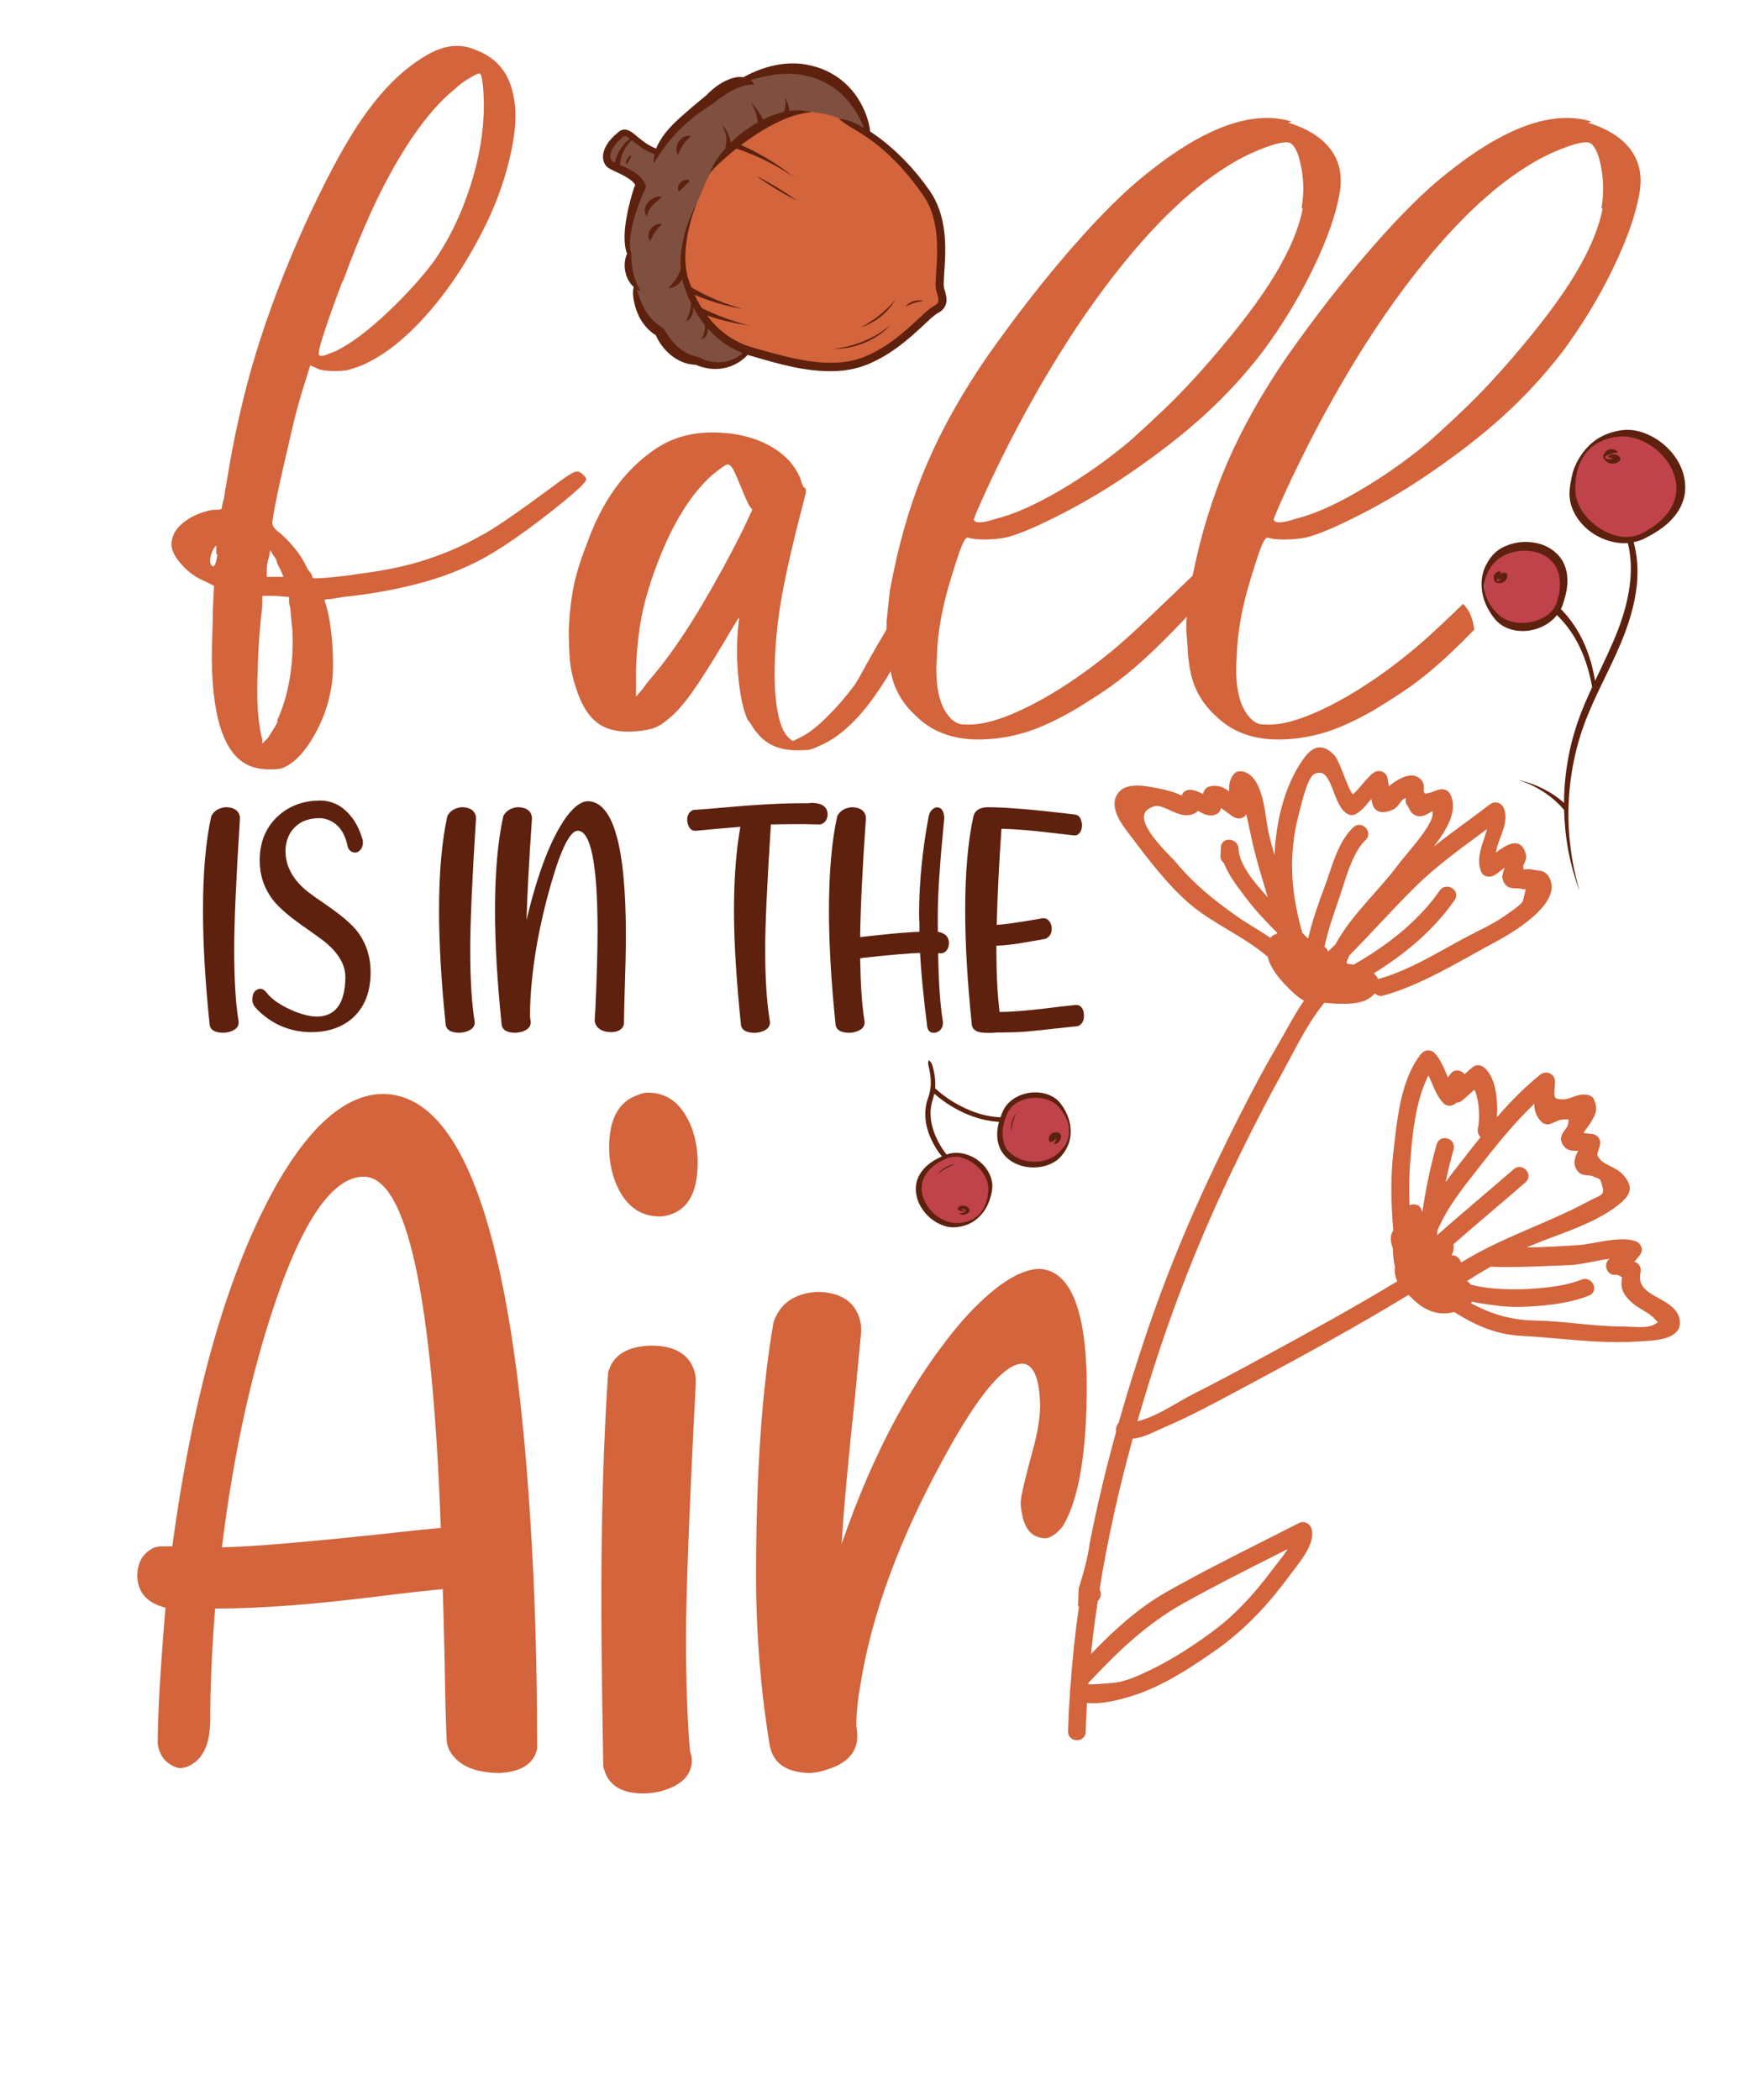
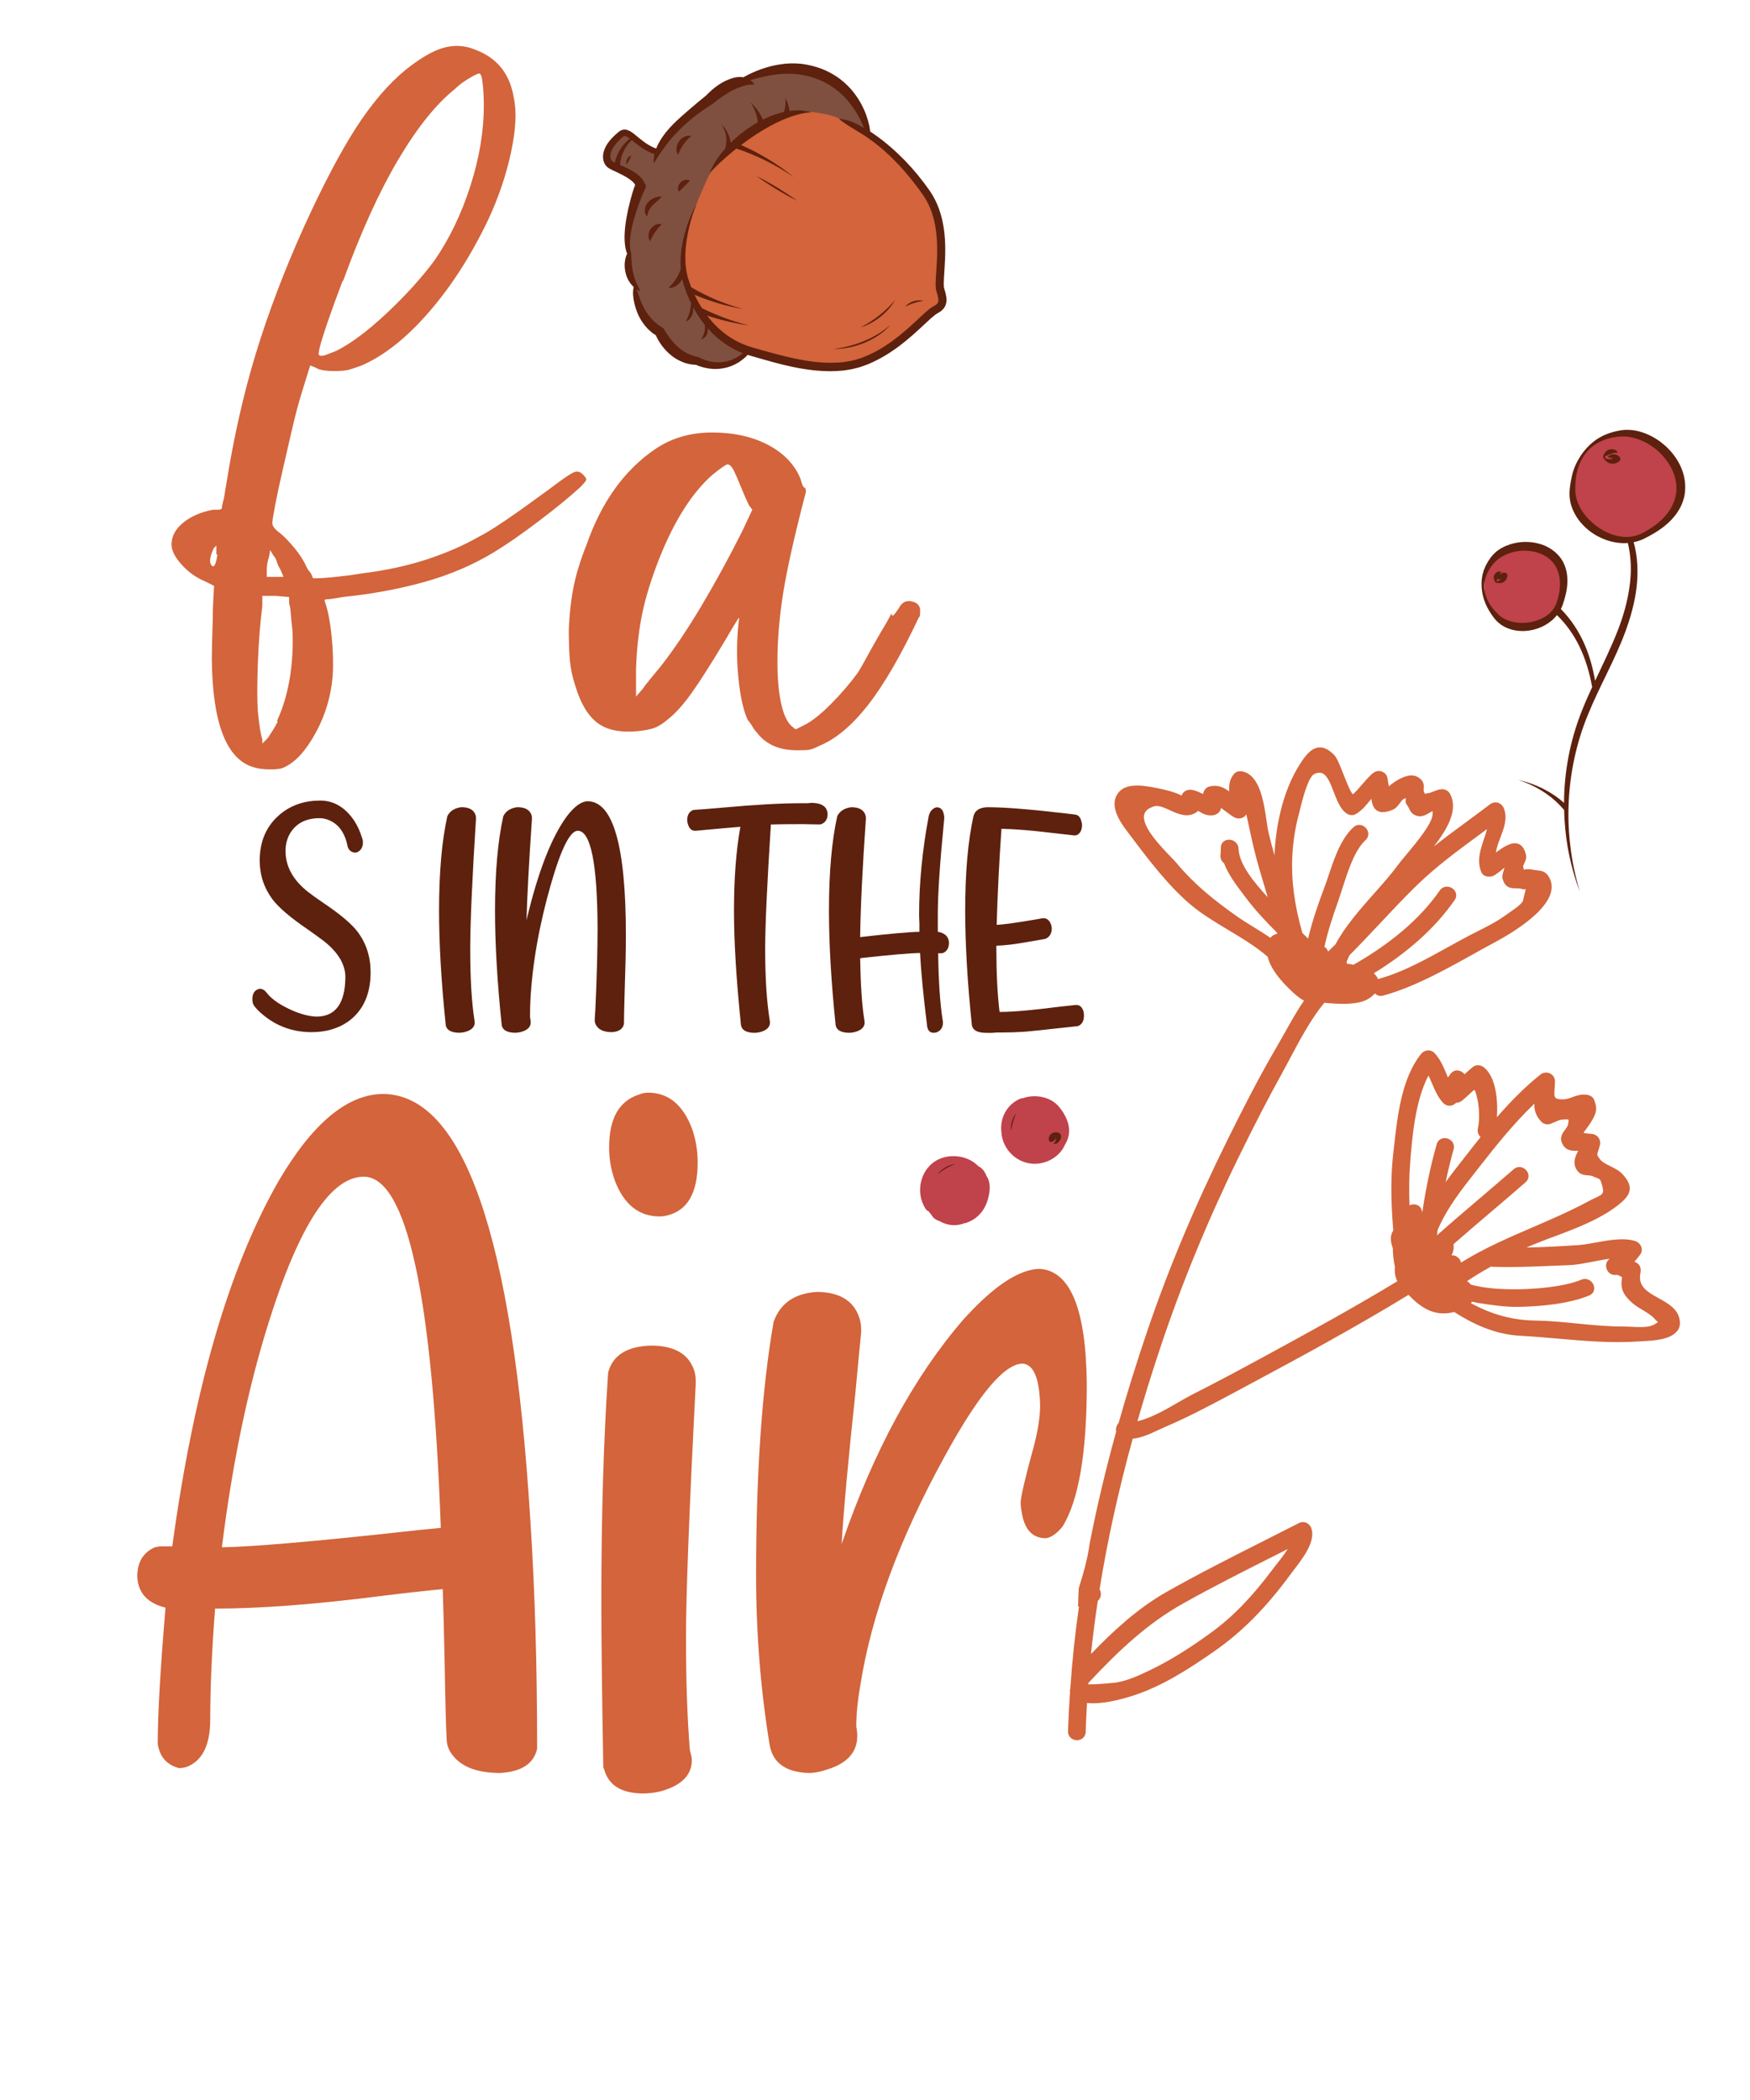
<svg xmlns="http://www.w3.org/2000/svg" version="1.1" id="Calque_1" x="0px" y="0px" viewBox="0 0 4500 5400" style="enable-background:new 0 0 4500 5400;" xml:space="preserve">
  <style type="text/css">
	.st0{fill:#C0424B;}
	.st1{fill:#5D210E;}
	.st2{fill:#D3643B;}
	.st3{fill:#7F5040;}
</style>
  <g>
    <g>
      <path class="st0" d="M4041.1,1242.9c-1.2-37.8,19-66.3,43-93.5c5.1-5.7,11-7.8,16.6-7.3c24.3-20.3,55.9-31.3,89.6-27.4    c23.7,2.7,45.9,14,64.6,30.4c6.4-1.6,13.3,0.2,18.9,7.3c11.2,14.2,26.4,28.9,32.3,46.2c2.6,7.4,3.7,15.4,3.9,23.3    c12.6,30.8,2.2,63.4-15.5,91.3c-3.7,6.6-8.1,12.7-13.2,18.4c-29.3,36.7-68.3,61.5-117,53.4c-25.9-4.3-52.7-17.6-73.2-36.5    c-6,1-12.4-1-17.8-7.3C4052.2,1316.1,4042.1,1275.6,4041.1,1242.9z" />
      <path class="st0" d="M3817,1503.1c0-2.6,0.2-5.2,0.4-7.7c1.2-15.6,4.5-31,9.2-44.7c4.4-12.7,16-17.1,26.4-15.5    c39.5-31.7,102.4-40.4,142.4,0.1c36.7,37.2,31.6,92.8,2.2,132.9c-8.5,11.6-18.7,19.6-29.8,24.8c-34.5,22.1-78.1,27.4-113.5,1.3    C3825.9,1573.4,3816,1538,3817,1503.1z" />
      <path class="st1" d="M4322.8,1202c-7.8-17.9-19-34-32.4-47.7c-6.6-6.9-14-13.1-21.6-18.9c-3.9-2.7-7.9-5.5-12-8    c-4.2-2.3-8.2-5-12.6-6.9c-17.1-8.5-36-14.5-55.4-15.1c-4.9,0.1-9.7-0.3-14.5,0.4l-7.2,0.8l-6.9,1.4l-6.9,1.4    c-2.3,0.5-4.5,1.2-6.8,1.9c-4.5,1.3-9,2.5-13.4,4.4c-17.6,6.6-33.6,17-46.8,30c-13.2,12.9-24.1,28.1-32,44.8    c-7.9,16.7-13.2,34.6-16.1,52.9c-1.3,9.2-2.6,18.2-2.4,28.1c0.2,9.7,1.8,19.5,4.7,28.8c6,18.5,16.3,35.5,29.6,49.3    c13.1,14,29,25.3,46.4,33.3c17.3,8.2,36.2,12.9,55.4,13.7c4.7,0.2,9.4,0.1,14-0.3c8.8,36.3,9.7,74.3,4.4,111.5    c-5,37.7-15.6,74.7-29.2,110.5c-17.2,44.8-38.7,88.2-59.4,132.3c-5.4-31.8-13.9-63.2-26.9-93.1c-14.5-33.6-35.1-65-61.1-91.5    c1.6-3.2,3.1-6.5,4.3-9.8c4.6-13.4,8.6-27.1,10.9-41.5c2.1-14.4,2.4-29.4-0.6-44.3c-3-14.8-9.5-29.7-20-41.3    c-10.2-11.8-23.5-20.7-37.5-26.6c-14.1-5.7-29.1-8.6-44.1-9c-14.9-0.4-29.9,1.7-44.1,6.4c-14.1,4.7-27.9,11.6-38.9,22.1    c-2.6,2.7-5.5,5.2-7.8,8.3l-3.5,4.4l-3,4.6l-3,4.5c-1,1.5-1.8,3.2-2.7,4.7c-1.8,3.2-3.6,6.3-4.9,9.7c-6,13.2-9,27.7-9.1,41.9    c-0.2,14.2,1.9,28.4,6.4,41.9c4.4,13.5,11.1,26.2,19.1,38c4.1,5.8,8.1,11.6,13.6,17.1c5.4,5.4,11.5,10,18.2,13.7    c13.4,7.3,28.4,11.2,43.3,11.7c15,0.8,29.9-1.6,44-6.5c14-4.9,27.2-12.6,38.4-22.6c3.9-3.6,7.6-7.5,10.9-11.7    c24,23.3,43.7,51.1,58.3,81.7c15.4,32,25.5,66.6,31.9,101.8c0.1,0.4,0.3,0.8,0.5,1.2c-9.9,21.4-19.5,43-28.1,65.1    c-14.3,36.7-25.4,74.8-32.8,113.5c-7.3,38.7-11.4,78-11.6,117.3c0,0.7,0,1.5,0,2.2c-15.4-13.8-32.6-25.4-50.7-34.7    c-21.3-11-43.9-19.1-67-24.3c44.9,14.6,86.3,40.2,116.1,75.3c0.5,0.6,1.1,1.1,1.8,1.4c0.8,32.6,3.8,65.1,9.3,97.2    c7,38.5,17,76.5,31,112.8c-11.1-37.4-19.4-75.4-23.9-113.9c-4.9-38.4-6.4-77.2-4.6-115.7c3.6-77.1,20-153.3,49.3-224.4    c28.9-71.4,68.5-139,96.1-213.1c13.7-37,24.4-75.5,29.2-115.1c4.3-38.5,3-78.2-7.6-115.8c9.3-1.9,18.4-4.9,27-9    c16.4-8.3,32.5-17.4,47.6-28.6c14.9-11.4,28.6-24.9,39.2-41.2c10.5-16.2,17.7-35.5,18.6-55.4    C4334.5,1239.8,4330.4,1220,4322.8,1202z M4002.5,1550.5c-4.2,11.5-11.5,21.7-21.2,29.5c-9.7,7.7-21.1,13.4-33.2,16.8    c-6,1.8-12.2,3-18.4,3.9c-6.2,0.7-12.5,1.1-18.7,1c-12.4-0.3-24.7-2.6-36-7.3c-5.7-2.3-11-5.3-15.9-9c-4.8-3.6-9.5-8.5-14-13.3    c-9-9.7-16.5-20.8-21.7-33c-5.1-12.2-7.8-25.6-6.4-38.7c1.4-13.1,6.2-25.5,12.8-36.6c6.7-11,15.5-21,25.4-28    c10.1-7,21.5-12.3,33.5-15.6c24.1-6.6,50.5-5.4,73.1,3.6c11.3,4.6,21.3,11.4,29.3,20.1c8.1,8.6,13.6,19.4,16.9,31.1    c3.3,11.8,4,24.5,2.9,37.4C4010,1525.2,4006.6,1538,4002.5,1550.5z M4301.4,1211.3c6.5,15.1,9.8,31.2,9.4,47.3    c-0.4,16.1-5.3,31.9-13.2,46.3c-8,14.5-19.4,27.3-32.4,38.6c-13.2,11.2-28.2,20.2-43.7,28.3c-15,7.2-31.9,10.2-48.6,8.5    c-16.7-1.7-33-6.9-47.8-14.9c-7.4-4-14.5-8.6-21.2-13.6c-6.6-5.1-12.9-10.7-18.8-16.7c-11.6-12-21.1-25.9-27.3-41.2    c-3.1-7.6-5.4-15.6-6.4-23.8c-1-8-0.7-16.9-0.4-25.6c0.8-17.4,4-34.9,10.6-51.1c6.6-16.2,16.5-31.2,29.8-42.5    c13.3-11.3,29.2-19,45.7-23.6c16.5-4.4,34.1-6.2,50.3-4c16.4,2.3,32.3,8,47,15.9c14.7,8,28.1,18.5,39.5,30.8    C4285.2,1182.4,4294.9,1196.2,4301.4,1211.3z" />
      <path class="st1" d="M4158.8,1164.1L4158.8,1164.1c-3.9-0.2-6.8,0.1-9.5,0.8c-2.7,0.6-5.2,1.6-7.7,2.7c-2.5,1.2-5.1,2.1-8,3.1    c-2.8,0.9-6.5,2.6-6.8,4.2c-0.2,0.8,0.5,2,1.7,3c1.2,1,2.5,1.8,4,2.2c2.9,0.9,6,0.7,8.7,0.4c2.3-0.3,4.5-0.7,6.4-1.5    c-0.2-0.1-0.3-0.2-0.5-0.3c-3-1.6-7.1-2.3-12-2.5c-0.2,0-0.3-0.1-0.5-0.2c-0.3-0.3-0.4-0.7-0.1-1.1c3.2-4,8.3-6.7,14.3-6.8    c3-0.1,6.1,0.6,8.8,1.8c2.8,1.2,5.3,3.1,7.3,5.2c2.5,2.7,2.6,6.9,0.1,9.6l-0.4,0.4c-3.2,3.5-7.6,5.7-11.9,6.6    c-4.4,0.9-8.8,1-12.9-0.2c-4.1-1.2-7.7-3.7-10.5-6.4c-1.5-1.3-2.7-2.8-4-4.3c-1.1-1.4-2.7-3.2-2.9-5.9c-0.1-2.7,1.1-4.9,2-6.7    c1-1.7,2-3.5,3.2-5.1c2.4-3.3,5.9-5.8,9.8-6.9c3.9-1.2,8.3-1.6,12.4-0.5c4.1,1.1,8,3.6,9.7,7.4c0.1,0.1,0.1,0.2,0.1,0.4    C4159.6,1163.8,4159.2,1164.1,4158.8,1164.1z" />
      <path class="st1" d="M3876.1,1479.2c-0.1-3.7-3.1-6.6-6.8-6.7c-2.4-0.1-4.9,0.3-7.3,1.3c-2.3,0.9-4.4,2.3-6,4.1c0,0,0,0,0,0    c0.8-1.9,1.9-3.8,4-6.2l0,0c0.3-0.3,0.3-0.9-0.1-1.2c-0.1,0-0.1-0.1-0.2-0.1c-3.1-1.6-6.8-1-9.9,0.5c-3.1,1.6-5.5,4.2-7.1,7.1    c-1.7,2.9-2.1,6.3-1.5,9.5c0.3,1.6,0.8,3.2,1.4,4.7c0.6,1.5,1.1,3.5,2.9,5c1.8,1.5,3.7,1.6,5.1,1.8c1.5,0.2,3,0.3,4.6,0.4    c3.2,0.1,6.7-0.2,9.8-1.8c3.1-1.5,5.6-4.1,7.7-7c2.1-3,3.4-6.8,3.3-10.7L3876.1,1479.2z M3850.9,1488.7c0.4-0.6,0.8-1.2,1.2-1.8    c-0.1,1.2,0,2.3,0.2,3.4c0.1,0.4,0.5,0.7,1,0.6c0.1,0,0.2-0.1,0.3-0.1c2-1.4,3.8-2.4,5.4-3.1c-0.2,0.4-0.4,0.7-0.6,1.1    c-1,1.6-2.3,3.6-4.3,4.8c-1,0.6-2.1,1-3.2,1.1c-1.1,0.1-2.1-0.2-2.1-0.6C3848.3,1493.4,3849.6,1490.5,3850.9,1488.7z" />
    </g>
    <g>
      <path class="st2" d="M2418.9,765c-8.9-85.3,4.7-174.1-30.1-255.2c-21.6-50.3-61.9-80.4-102.3-111.2c-16.2-17-34.3-32.2-54.2-45.3    c-3.1-3.1-6.2-6.3-9.3-9.5c-4.1-4.5-8.8-6.9-13.3-7.7c-32.4-30-71.6-48-116.1-52.6c-6.7-0.7-12,1.1-15.9,4.4    c-11.6-0.7-23-0.3-34.1,1.5c-5.2,0.8-9.1,2.9-12,5.7c-13.4,1.2-26.8,4.1-40,8.6c-7.7,2.6-11.8,7.6-13,13.3    c-42,17.5-80.4,46-105.5,77.2c-13.7,10.4-26.5,21.8-38.1,34.2c-25.4,27.2-38.1,62-49.6,96.7c-12.9,39.2-22.4,79.3-29.7,119.9    c-1.2,6.9,0.4,12.3,3.7,16.2c-0.7,7.4-1,14.7-0.7,21.9c1.9,43.2,23.7,87.6,43.2,125.4c3.7,7.1,9.4,10.8,15.4,12    c6.9,9.9,14.4,19.5,22.8,28.6c5.2,5.6,11.3,7.8,17.2,7.6c12.7,11.8,25.8,23,37.7,34.2c7.7,7.3,17.2,8.1,25.2,5.2    c36.3,17.8,73.8,33.9,114.5,38.1c7,0.7,14,1,21,0.9c136.8,38,255.9-47.3,344-143.7C2410.6,788.6,2420.3,779.2,2418.9,765z" />
      <path class="st3" d="M2205.1,271c-11.5-13.1-24.2-25.1-37.8-36c-1.4-1.1-2.9-1.9-4.4-2.5c0.8-9.3-3.6-18.8-15-22.7    c-8.2-2.8-15.2-1.2-20.5,2.8c-75.5-44-187.1-35.7-254.9,14.7c-1.6,1.2-2.9,2.4-4,3.7c-1,0.5-2,0.9-3,1.4    c-43.8,21.6-79,55.3-112.2,90.4c-23.2,20.4-44.5,42.8-62.5,68.1c-9.1-3.6-18-7.5-26.6-12.1c-4-2.1-8.3-3.3-12.6-3.6    c-7.3-6.1-14.5-12.4-21.7-19c-24.7-22.6-42.2-7.7-58.7,14.5c-1.7,2.3-2.9,4.7-3.6,7c-12.1,9.1-14.1,33.7,4.6,42.9    c26.6,13.1,50.3,31.3,70.6,52.8c3.4,3.6,7.2,5.8,11.1,6.8c-1.2,4.4-2.4,8.7-3.6,13.1c-2.2,2.2-4.2,4.9-5.6,8.4    c-2.4,5.9-4.6,11.8-6.6,17.8c-7,3-12.9,9-14.7,18.2c-7.8,40.2-9.3,80.9-4.5,121.6c2.5,21.2,6.2,43.2,13.6,63.6    c3.4,51.1,23.8,97.8,58.6,134.2c-0.2,5,1.7,10.2,6.4,15c29.3,30.1,64.8,51.4,105.8,61.2c4.2,1,8.1,0.9,11.6,0    c4,0.8,7.8,0.3,11.2-1.2c1.3,0.3,2.5,0.6,3.8,0.8c2.9,1.6,6.1,2.6,9.7,2.7l19,0.5c9.4,0.3,23.5,1.5,27.5-6.9    c3-1.6,23.3-14.8,25.2-17.9c6.6-10.5-17.4-20.9-28.3-28c-6.9-4.5-13.8-9.1-20.6-13.6c-4-2.6-8.8-3.9-13.6-3.8    c-20.1-23.3-38.5-47.8-54.7-74c-2.9-4.6-6.6-7.7-10.7-9.5c-9.4-26.1-18.7-52.4-25.5-79.4c0.4-37.9,1.7-76.4,10.8-113.2    c9.7-39,27.6-78.3,43.5-115.2c14.6-34,24.2-47.8,56.8-77.5c59.7-49.8,122.2-99.5,200.5-112.1c36.2,6.6,72.9,6.8,105.5,29.7    c15.2,10.7,44.7,26.8,48.8,13.1C2228.9,319.5,2211.8,278.6,2205.1,271z" />
      <path class="st1" d="M2433.3,763.3c-0.7-4.8-1.8-9.3-3-13.6c-0.6-2.2-1.2-4.2-1.9-6.3l-0.5-1.6l-0.2-0.9l-0.2-0.8l-0.2-1.2    c-0.5-3.1-0.6-7-0.5-10.9c0-3.9,0.2-8,0.4-12.1l1.6-24.9c2.2-33.5,3.3-67.9-1.7-102.2c-2.4-17.1-6.4-34.1-12.2-50.7    c-5.9-16.5-13.8-32.4-23.8-47c-19.4-27.9-40.9-54.2-64.5-78.6c-23.8-24.2-49.3-46.8-77.2-66.3c-4-2.9-8.2-5.7-12.3-8.4    c0.1-0.6,0.2-1.3,0.2-2c-2.1-17.7-7.3-34-13.9-50.2c-6.8-16-15.6-31.3-26.3-45.4c-10.6-14.1-23.5-26.7-37.6-37.5    c-14.3-10.7-30.2-19.3-46.8-25.8c-16.7-6.3-33.9-10.5-51.6-12.8c-17.8-1.7-35.6-1.6-52.9,1.1c-34.6,4.9-67.2,17-96.7,33.5    c-1.2-0.2-2.3-0.4-3.5-0.5c-12.9-1.3-25.2,2.3-36.1,6.9c-5.6,2.2-10.8,4.9-15.9,7.9c-5.1,2.9-9.9,6.1-14.5,9.6    c-4.7,3.4-9.1,7.1-13.3,10.9c-4.3,3.8-8.2,7.6-12.4,12c-14.1,11.3-28,23-41.9,34.9c-14.2,12.3-28.5,24.7-42.1,38.1    c-13.4,13.6-25.9,28.3-35.5,45c-3.5,5.9-6.6,12.1-9.1,18.5c-9.5-3.6-18.6-8.4-27.1-14.3c-9.9-6.7-18.9-14.7-29-22.8    c-5.2-3.9-10.4-8.4-18.8-10.9c-4.2-1.2-9.8-1.2-14.4,0.8c-1.1,0.5-2.2,1-3.2,1.6c-1,0.6-1.9,1.3-2.8,1.9l-3.8,3.2    c-10,8.3-19.5,17.7-27,29.5c-3.8,5.8-6.8,12.3-8.8,19.5c-1.9,7.2-2.6,15.3-0.3,23.4c0.6,2,1.2,4,2.3,6c0.8,2,2.2,3.8,3.5,5.6    c1.4,1.8,3,3.4,4.8,4.9l2.9,2.1c1,0.7,1.7,1,2.5,1.5c6.3,3.4,11.8,5.8,17.5,8.5c11.1,5.2,21.9,10.6,31.3,16.9    c4.6,3.2,9.1,6.6,12.3,10.2c0.9,0.9,1.6,1.8,2.2,2.7c0.6,0.9,1.4,1.7,1.7,2.6c-4.8,14-8.8,27.6-12.5,41.6    c-3.9,14.8-7.2,29.8-9.8,44.9c-2.6,15.1-4.4,30.5-4.7,46.1c-0.1,14.9,0.9,30.2,6.5,44.8c-4,8.6-5.7,17.4-6.2,26.5    c-0.4,9.5,1,19.2,3.9,28.4c1.3,4.7,3.5,9,5.6,13.3c2.6,4.1,5,8.3,8.3,11.8c1.7,2,3.5,3.9,5.4,5.6c-0.9,3.8-1.4,7.6-1.6,11.4    c-0.4,6.3,0.1,12.6,1.1,18.9c2,12.5,5.3,24.9,10.3,36.9c4.7,12.1,11.9,23.4,20.3,33.6l6.7,7.5l7.5,6.7c1.3,1.1,2.5,2.2,3.8,3.3    l4.2,2.8c1.5,1,3,2,4.5,2.9c0.7,1.7,1.4,3.2,2.3,4.9c1.3,2.6,2.6,5.2,4,7.7c2.9,5,6.1,9.7,9.5,14.4c6.8,9.3,15,17.7,24.1,25.1    c9.1,7.4,19.6,13.4,30.6,17.6c10.5,4.4,21.9,6,33,6.6c2.4,1.1,4.5,1.9,6.8,2.8c3,1.1,6,2.1,9.1,2.9c3,0.9,6.1,1.5,9.2,2.3l9.3,1.6    c12.5,1.7,25.4,1.3,37.8-1.2c12.3-2.5,24.4-6.9,35-13.5c5.6-2.9,10.2-7,15.2-10.7c3.8-3,7.1-6.5,10.5-9.9l6,1.9l12.1,3.5l24.1,6.9    c16.1,4.7,32.4,9,48.8,13.1c16.5,3.9,33,7.6,49.9,10.3c33.5,5.7,68.2,8.1,102.8,4.8c4.3-0.2,8.6-1.2,12.9-1.8    c4.3-0.8,8.7-1.1,12.9-2.3c8.5-2.1,17.1-3.8,25.4-7c16.8-5.4,32.2-13.1,47.4-21.2c15.1-8.3,29.4-17.8,43.3-27.8    c13.7-10.2,26.9-21,39.7-32.2c12.7-11.2,25-22.9,37.1-34.1c6-5.6,12.1-11.3,18.1-15.8c1.5-1.1,3-2.4,4.3-3.1l2-1.3    c0.3-0.2,0.8-0.5,1.3-0.8l1.6-0.9c4.2-2.4,8.6-5.2,12.6-9.6c4-4.2,7.1-10.3,8.1-16.1C2434.4,773.5,2434,768.1,2433.3,763.3z     M1575.9,415.6c-0.3-0.2-0.6-0.4-0.9-0.6c-0.6-0.5-1.2-1-1.8-1.7c-0.5-0.7-1.1-1.3-1.5-2.2c-0.5-0.8-0.8-1.7-1.2-2.7    c-2.6-7.8,0.1-18.7,5.8-28c5.6-9.5,13.7-18.2,22.5-26l3.3-2.9l1-0.8l0.9-0.5c1.2-0.5,2.1-0.6,3.9-0.3c3.2,0.7,7.6,3.5,11.9,6.5    c-9.9,7.5-18.1,17-24.8,27.5c-6.4,10.3-11.5,21.7-13.8,34.3c-1.4-0.6-2.7-1.2-3.9-1.8C1577,416.2,1576.1,415.8,1575.9,415.6z     M1633.1,480.5l0.4-4.3c0.3,0.5,0.6,1.1,0.5,1.7C1633.9,478.8,1633.7,479.7,1633.1,480.5z M1613.1,654.4L1613.1,654.4    L1613.1,654.4L1613.1,654.4z M2409.6,781.2c-1.7,1.9-4.3,3.7-7.4,5.4c-0.9,0.5-1.3,0.7-2.5,1.4l-3.3,2c-2.4,1.4-4.1,2.8-5.9,4.2    c-7.3,5.6-13.4,11.4-19.7,17.1c-12.3,11.5-24.3,22.9-36.7,33.8c-12.4,10.9-25.1,21.2-38.2,30.9c-13.3,9.5-26.9,18.5-41.1,26.3    c-14.2,7.5-29,14.8-44,19.5c-14.9,5.3-30.7,8-46.6,9.8c-32,2.9-64.7,0.6-96.9-5.1c-32.3-5.6-64.3-13.8-96.4-22.8l-24.1-6.8    l-12-3.4l-11.4-3.6c-15-5.3-29.4-12.1-42.9-20.5c-24.1-15-44.9-35-62.2-57.9c35.3,11.7,71.5,20.3,107.9,25.5    c-42.1-10.6-82.8-25.7-121.3-44.6c-7-11-13.3-22.6-19-34.5c40.1,17.2,82,29.5,124.6,36.6c-46.4-12.4-90.8-31-131.7-55    c-0.2-0.1-0.4-0.2-0.6-0.3c-0.2-0.1-0.4-0.1-0.5-0.2c-3.1-7.7-5.9-15.5-8.4-23.3c-1.4-3.8-2-7.7-2.8-11.6c-0.7-4-1.8-7.8-2.2-11.9    c-0.9-8-2-16.1-1.9-24.2c-0.6-16.3,0.8-32.7,3.1-49c4.7-32.7,13.8-65,26.1-96c-8.1,14.7-14.7,30.1-20.6,45.9    c-5.9,15.8-11,31.9-14.4,48.5l-1.4,6.2l-1.1,6.3c-0.7,4.2-1.5,8.4-2.1,12.6c-0.8,8.5-2,17-2,25.6c-0.5,7.9,0,15.8,0.4,23.7    c-0.7,2.1-1.4,4.2-2.2,6.2c-2.1,5.3-4.5,10.3-7.3,15c-2.8,4.8-5.9,9.3-9.5,13.8c-3.6,4.5-7.6,8.8-12.6,13.6    c6.9,0.7,13.8-1.6,19.7-5.3c5.9-3.7,10.9-9,14.4-15c0.5-0.8,0.9-1.7,1.3-2.6c0.2,0.7,0.3,1.4,0.5,2.2l3.3,12.7    c1.3,4.1,2.8,8.1,4.2,12.1c1.3,4.1,2.9,8,4.5,12c1.6,3.9,3.2,7.9,5,11.8c1.7,3.9,3.6,7.7,5.4,11.5c-0.4,4.2-0.8,8-1.4,11.8    c-0.6,4.1-1.5,8-2.6,11.9c-1.1,3.9-2.4,7.7-4,11.5c-1.5,3.9-3.4,7.6-5.4,11.9c4.5-1.7,8.2-4.8,11.2-8.5c3-3.7,5.2-8.1,6.4-12.7    c1.3-4.6,1.7-9.4,1.1-14.2c-0.1-0.9-0.3-1.8-0.5-2.6c4.5,8.4,9.2,16.6,14.4,24.6c4.9,7.5,10.3,14.8,16,21.8    c0.3,2.5,0.5,4.9,0.5,7.2c-0.1,3.5-0.5,6.9-1.2,10.3c-0.7,3.3-1.8,6.6-3.2,9.8c-1.5,3.2-3.3,6.3-5.7,9.8c4.2-0.6,8-3.1,10.9-6.3    c2.9-3.2,4.9-7.3,5.8-11.5c0.8-3.5,0.8-7.2,0.1-10.8c3.1,3.5,6.2,6.9,9.5,10.3c12.1,12.5,25.7,23.7,40.4,33.2    c12.8,8.3,26.4,15.3,40.6,20.9c-1.8,1.5-3.6,3-5.5,4.3c-4.7,3-9,6.4-14.1,8.6c-9.6,5.3-20.2,8.2-30.8,9.7    c-10.7,1.4-21.5,1.1-32.1-1.1l-7.9-1.9c-2.6-0.8-5.2-1.5-7.7-2.5c-2.5-0.9-5-1.9-7.4-3c-2.3-1-5-2.3-6.7-3.3    c-0.8-0.4-1.7-0.8-2.6-1l-1.5-0.3l0,0c-2.3-0.7-4.6-1.3-6.9-1.8l-3.4-0.8c-1.1-0.4-2.2-0.8-3.3-1.2l-6.6-2.3l-6.3-3.1    c-8.2-4.3-16.1-9.3-23-15.6c-7.1-6.2-13.6-13.2-19.5-20.7c-3-3.8-5.8-7.7-8.4-11.7c-2.7-3.8-5.3-8.4-7.4-11.8    c-1-2.1-2.5-4.1-4.6-5.5l-0.8-0.5c-2.2-1.5-4.4-3.1-6.7-4.5l-3.4-2.2l-3.1-2.5l-6.3-5.1l-5.8-5.7c-7.4-7.8-14.3-16.5-19.8-26.3    c-5.5-9.8-10.4-20.2-14-31.2c-2.3-6.9-4.6-13.9-7.2-21c3.2,2,6.4,3.8,9.9,5.2c-4.1-8.6-8.4-15.9-11.3-23.7    c-1.8-3.7-2.8-7.7-4.3-11.4c-1-3.9-2.3-7.6-3.1-11.6c-1.8-7.7-3.1-15.6-3.8-23.7c-0.8-8-1.1-16.5-1.5-24.7l-0.1-3.1l0,0    c-4-13.2-3.7-27.9-2.2-42.2c1.7-14.4,4.8-28.7,8.6-42.9c3.9-14.2,8.5-28.2,13.6-42c5.1-13.8,10.7-27.7,16.7-40.6    c1.1-2.4,1.4-5.2,0.8-8l0,0l0,0c-1.6-2.1-2.7-4.2-3.8-6.2l-3.3-5.6c-1-2-2.3-3.3-3.6-5c-1.2-1.6-2.5-3.1-3.9-4.3    c-5.3-5.5-11.1-9.4-16.8-13c-11.4-7-23.1-12.2-34.6-17c0.1-11.7,3.6-24,9-35.3c5.2-10.6,12.1-20.6,20.9-28.7    c8.6,6.7,17.6,14.2,27.4,20.6c9.6,6.3,20.1,11.7,31.2,15.5c-1.7,7.5-2.6,15.4-2,23.5c10.2-15.8,19.9-31.1,30.8-45.6    c10.7-14.6,22.8-28,35.6-40.7c12.7-12.8,26.3-24.7,40.6-35.8c14.4-11,29.3-21.3,44.7-31l0,0l1.6-1.3c3.5-2.9,7.8-6.2,11.8-9.2    c4.1-3,8.3-5.9,12.4-8.8c4.2-2.8,8.4-5.5,12.6-8.1c4.2-2.6,8.5-4.9,12.8-7.2c8.6-4.4,17.3-7.6,25.9-10.6    c8.8-2.9,17.8-4.7,30.2-4.4c-2.5-4.6-6.3-8.3-10.8-11.2c27.1-8,54.3-14.1,81.5-15.9c15.8-1,31.6-0.7,46.9,1.6    c15.2,2.4,30.7,6.3,45,12c29,11,54.8,29.4,75.5,52.9c10.3,11.8,19.6,24.8,27.4,38.7c6.2,10.7,11.7,22.2,16.2,33.8    c-5.2-3.1-10.3-6.1-15.6-9c-15.1-7.7-31.5-13.6-49-14.7c13.5,11.3,27.5,19.7,41.6,28.1c14.1,8.4,28.1,17,41.2,26.9    c26.6,19.3,50.9,41.7,73.4,65.7c22.3,24.2,42.8,50.1,61.5,77.2c8.8,13.1,15.8,27.4,21.1,42.4c5.1,15.1,8.7,30.8,10.8,46.8    c4.3,32.1,3.6,64.9,1.3,98l-1.6,25.1c-0.2,4.3-0.4,8.5-0.5,13c0,4.4,0,8.9,0.7,14.2l0.3,1.9l0.5,2.2l0.6,2.1l0.4,1.4    c0.6,1.9,1.2,3.8,1.7,5.7c1.1,3.8,1.9,7.4,2.4,10.9c0.5,3.4,0.6,6.6,0.1,9C2412.2,777.7,2411.3,779.4,2409.6,781.2z" />
      <path class="st1" d="M2327.8,788.4c7.7-3.6,14.9-6.9,22.6-9.3c7.7-2.5,15.5-4,23.8-5.4c-8.2-2.3-17.1-1.6-25.2,0.9    C2340.9,777.3,2333.3,781.8,2327.8,788.4z" />
      <path class="st1" d="M2274.2,847.9c-2.8,1.9-5.5,3.9-8.3,5.8c-2.9,1.8-5.6,3.7-8.5,5.4c-11.5,6.9-23.5,12.9-36,18    c-12.4,5.2-25.2,9.4-38.2,12.8c-3.2,0.9-6.5,1.6-9.8,2.4c-3.3,0.7-6.6,1.3-9.9,1.9c-3.3,0.6-6.7,1.1-10,1.7l-10.1,1.2    c13.6,0.5,27.2-1,40.6-3.7c13.4-2.7,26.5-6.8,39.1-12c12.6-5.3,24.8-11.6,36.1-19.3c2.8-1.9,5.5-4,8.3-6c2.7-2.1,5.3-4.3,8-6.4    c2.6-2.3,5-4.7,7.5-7c2.4-2.4,4.7-5,6.9-7.5l-7.8,6.6C2279.5,843.8,2276.9,845.9,2274.2,847.9z" />
      <path class="st1" d="M1612.6,409c-2.2,4.3-3.3,9.3-1.8,14.3c3.2-4,5.2-7.6,7.2-11.4c1.9-3.8,3.9-7.4,5.3-12.4    C1618.4,401,1614.9,404.8,1612.6,409z" />
      <path class="st1" d="M1683.4,508.5c-5.9,2.3-11.6,5.8-16.3,10.8c-4.8,5.1-8,11.6-8.8,18.6c-0.9,6.8,0.9,14.5,6.1,18.8    c0.4-6.6,2.2-11.4,4.5-15.9c2.3-4.5,5.2-8.5,8.5-12c3.4-3.7,7.3-7.2,11.6-10.9c4.2-3.8,8.9-7.6,13-12.8    C1695.4,505.1,1689.4,506.3,1683.4,508.5z" />
      <path class="st1" d="M1673,589.1c-3.2,4.6-5.1,10.1-5.5,15.6c-0.3,5.5,0.9,11.3,4.6,15.6c2.2-5.2,4-9.2,6.1-13    c2-3.7,4.1-7.1,6.4-10.5c2.3-3.3,4.7-6.5,7.4-9.8c2.8-3.3,5.8-6.5,9.9-10.3c-5.4-1.8-11.2-0.9-16.2,1.5    C1680.6,580.6,1676.2,584.4,1673,589.1z" />
      <path class="st1" d="M1743.7,398.2c2.1-5.7,4.1-10.3,6.3-14.6c2.2-4.3,4.6-8.2,7.2-12c2.6-3.8,5.4-7.4,8.7-10.9    c3.2-3.6,6.9-7,11.5-11c-5.9-1.7-12.2-0.5-17.8,2.1c-5.5,2.6-10.3,6.8-13.8,11.9c-3.5,5.1-5.8,11-6.3,17.1    C1738.9,386.9,1740,393.3,1743.7,398.2z" />
      <path class="st1" d="M1761.5,462.7c-4.2,1-8.1,3.2-11.2,6.2c-3.1,3-5.3,6.9-6.4,11.1c-1,4.2-0.8,8.8,1.6,12.8l8.1-7.7l6.4-6.2    l14.1-14.3C1770.3,462,1765.7,461.8,1761.5,462.7z" />
      <path class="st1" d="M2040.9,455.9c-21.6-18.9-45.7-34.9-70.4-49.6c-20.9-12.3-42.5-23.6-64.9-33.4c12.7-9.6,25.7-18.8,39-27.5    c21.6-14,43.9-26.7,67.4-36.9c23.5-10.1,48-17.8,74.9-20.1c-12.9-4.1-26.8-5.1-40.5-4.7c-5.5,0.2-10.9,0.8-16.3,1.6    c-1.4-12.2-5.2-23.7-10.9-33.6c1.7,11.9,0.6,23.6-2.7,34.1c-0.2,0.6-0.3,1.3-0.3,2c-3.5,0.8-7,1.6-10.4,2.6    c-15.3,4.3-30,10.2-44.1,17.2c-7.3-17.3-18.3-32.4-31.7-44c9.9,14.7,16.1,31.4,18.3,47.9c0.1,0.6,0.2,1.2,0.5,1.8    c0.1,0.3,0.3,0.5,0.4,0.8c-6,3.4-11.9,7-17.7,10.7c-19,12.3-36.7,26.6-52.7,42.5c-2.3-18.9-11.2-36.1-24.3-47.9    c12.7,17.6,16.3,40.1,11.1,59c-0.1,0.5-0.2,1-0.2,1.5c0,0.5,0,1,0.1,1.5c-16.7,18.9-31.7,39.9-40.6,63.5    c18.2-19.8,37.5-37.2,57.5-53.8c3.7-3,7.4-6,11.2-9c25.1,8.2,49.8,18.5,73.8,30.2C1992.8,425,2017.9,438.9,2040.9,455.9z" />
      <path class="st1" d="M2024.3,498.6c-8.4-5.6-17-10.9-25.6-16.2c-8.7-5.2-17.3-10.4-26.2-15.3c-8.8-4.9-17.7-9.8-26.9-14.2    c8.1,6.1,16.6,11.7,25,17.3c8.4,5.6,17,10.9,25.6,16.2c8.7,5.2,17.3,10.4,26.2,15.3l13.3,7.3c4.5,2.3,9,4.7,13.6,6.9    c-4-3.1-8.3-5.9-12.4-8.8L2024.3,498.6z" />
      <path class="st1" d="M2263.7,814.8c15-12,28.3-26.4,37.9-42.9c-12.6,14.3-26,27.6-40.8,39.2c-14.7,11.7-30.7,21.7-47.6,30.7    C2231.5,836.2,2248.6,826.6,2263.7,814.8z" />
    </g>
    <g>
      <path class="st0" d="M2720.9,2843.5c-20.7-23.1-59.8-30.7-90.2-19.6c-2.3-0.1-4.7,0.3-7.2,1.3c-36.5,15.7-52.7,52.1-48.5,86.3    c2.9,46.3,43.5,84.2,91.3,80.9c32-2.2,60.4-21.8,72-48.5c5.6-9.2,9.4-19.2,10.5-28.9C2751.9,2889.3,2737.7,2862.3,2720.9,2843.5z" />
      <path class="st0" d="M2536.8,3024.3c-0.4-1-0.7-2-1.1-3c-3.6-8.5-10.8-18.8-19.7-22.2c-24-25.6-67-33.5-100.4-18.9    c-48.4,21.3-63.9,84.9-35.5,128.2c2.2,3.3,4.9,5.4,7.8,6.4c2,2.9,4.3,5.7,6.7,8.4c1.5,2.8,3.3,5.4,5.6,7.7    c4.3,4.4,9.6,7.2,15.3,8.9c13.2,7.5,28.2,11.6,42.8,10.5c7.9-0.6,15.3-2.4,22.3-5.1c1.3-0.1,2.8-0.3,4.3-0.8    c24.2-8.1,42.3-25.9,51.7-49.6C2544.4,3075.4,2550.6,3043,2536.8,3024.3z" />
-       <path class="st1" d="M2472.9,3114.8c3.6,0.2,6.8-1,9.3-3c-3.1,0.1-6-0.2-8.3-1.3c-0.8-0.4-1.5-0.9-2.1-1.4c2-0.5,4.2-0.5,6.2-0.1    c1.6,0.4,3.1,1,4.4,1.9c0.6,0.4,1.2,1,1.7,1.5c0.1,0.1,0.1,0.1,0.2,0.2c-0.5,0.6-1.2,1.3-1.9,1.9c-1.4,1.2-3,2.3-4.8,3.2    c-3.5,1.7-7.6,2.6-12,0.9c1.3,2,3.5,3.6,5.9,4.3c2.5,0.8,5.2,0.9,7.7,0.5c2.6-0.4,5.1-1.3,7.4-2.6c1.2-0.7,2.2-1.4,3.3-2.3    c0.6-0.5,1.2-1.1,1.8-1.9c0.6-0.8,1.2-2.1,1.3-3.5c0.2-1.5-0.3-2.9-0.7-3.9c-0.5-1-1-1.7-1.4-2.3c-0.9-1.2-2-2.3-3.2-3.1    c-2.4-1.8-5.2-2.9-8-3.4c-5.6-1-11.8,0.6-15.9,4.8l-0.4,0.4c-1.2,1.2-1.2,3.1-0.1,4.4C2465.8,3112.6,2469.3,3114.6,2472.9,3114.8z     M2484.6,3112.3C2484.7,3111.8,2484.8,3111.9,2484.6,3112.3L2484.6,3112.3z" />
      <path class="st1" d="M2410.9,3019.3c7-5.4,14-10.5,21.6-14.8c7.5-4.4,15.4-7.9,23.6-11.2c-8.8,1-17.4,4.2-25.1,8.6    C2423.3,3006.4,2416.3,3012.2,2410.9,3019.3z" />
-       <path class="st1" d="M2735.3,2849.4c-3.3-5.1-6.5-10.2-10.8-15.1c-4.3-4.8-9.2-9-14.6-12.4c-10.9-6.8-23.3-10.9-35.9-12.3    c-12.6-1.5-25.4-0.6-37.6,2.6c-12.3,3.1-24,8.6-34.2,16.3c-10.2,7.7-18.7,18.1-23.9,30c-2.1,4.8-4,9.7-5.7,14.7l-10.6-0.9    l-5.9-0.5c-1.9-0.2-3.9-0.6-5.8-0.9l-11.6-1.9l-11.5-2.8l-5.7-1.4l-5.6-1.8c-3.7-1.2-7.5-2.3-11.2-3.7c-7.4-2.9-14.8-5.6-21.9-9.1    c-14.4-6.6-28.2-14.3-41.4-23l-9.8-6.8c-3.2-2.4-6.4-4.7-9.5-7.1c-6.1-4.7-12.1-9.8-17.4-14.9c0.2-2.7,0.4-5.4,0.4-8    c0.2-11.4-1.1-22.7-3.3-33.7c-1.1-5.5-2.5-10.9-4.1-16.3c-0.4-1.3-0.8-2.7-1.3-4c-0.5-1.3-1.2-2.6-1.9-3.8    c-1.5-2.4-3.5-4.7-6.5-6.5c-2.3,6.6-1.3,11.8,0.1,16.9c1.3,5.2,2.4,10.4,3.3,15.6c1.7,10.4,2.5,21,1.9,31.4    c-0.5,10.4-2.4,20.6-5.8,30.3l-2.7,8c-0.9,2.7-1.5,5.5-2.3,8.3c-0.6,2.8-1.2,5.6-1.7,8.5c-0.3,2.9-0.8,5.7-1,8.6    c-1,11.5-0.4,23,1.5,34.3c2,11.2,5.2,22.2,9.4,32.7c4.2,10.5,9.4,20.5,15.2,30.1c2.9,4.8,6,9.5,9.3,14c2.2,3,4.5,5.9,6.9,8.8    c-8.3,3.8-16.4,8-24.1,12.9c-10.3,6.8-19.9,15-27.6,25.3c-7.6,10.2-13.3,22.5-14.8,35.6c-1.7,13,0.1,26.2,4.2,38.4    c4.3,12.1,10.9,23.2,19.1,32.9c4,4.9,8.6,9.3,13.3,13.4c2.5,2,4.9,4,7.5,5.8c2.7,1.7,5.2,3.7,8,5.1c10.9,6.4,23,11.1,35.7,12.5    c3.2,0.2,6.4,0.6,9.6,0.4l4.8-0.2l4.6-0.6l4.6-0.6c1.5-0.2,3-0.6,4.6-0.9c3-0.6,6.1-1.2,9-2.3c11.9-3.5,22.9-9.6,32.1-17.6    c9.3-7.9,17.2-17.3,23.1-28c6-10.6,10.3-22.1,13-34c1.3-6,2.6-11.9,2.9-18.4c0.3-6.4-0.3-12.9-1.8-19.1    c-3.1-12.5-9.1-24.1-17.2-33.8c-8-9.8-17.9-17.9-29-24c-11-6.1-23.2-10.1-35.8-11.5c-11.4-1.2-23.1-0.1-34,3.7    c-2.8-3.5-5.7-7.4-8.3-11.3c-3-4.4-5.8-8.8-8.5-13.4c-5.3-9.1-9.9-18.7-13.7-28.5c-7.6-19.5-11.7-40.4-10.2-60.9    c0.1-2.6,0.6-5.1,0.8-7.7c0.4-2.5,0.8-5.1,1.3-7.6c0.6-2.5,1.1-5,1.9-7.5l2.3-7.6c1.2-3.9,2.2-7.9,3.1-11.8c4,3.5,8,6.9,12.2,10.2    c3.2,2.6,6.6,5,9.8,7.4l10.1,7.1c13.7,9.1,28.1,17.2,43,24.1c7.4,3.6,15.2,6.4,22.9,9.4c3.9,1.4,7.9,2.5,11.8,3.8l5.9,1.9l6,1.5    c4,1,8,2,12.1,2.9l12.2,2c2,0.3,4.1,0.7,6.1,1l6.2,0.5l8,0.6c-0.8,2.9-1.5,5.9-2.2,8.9c-2.5,12.2-3.4,25-1.5,37.7    c1.9,12.7,6.7,25.4,14.8,35.7c7.9,10.5,18.5,18.6,30,24.3c11.5,5.6,24,9,36.6,10.2c6.3,0.7,12.6,0.6,18.9,0.3    c3.1-0.3,6.3-0.6,9.4-1.1c3.1-0.6,6.2-1,9.3-1.9c12.2-3,24.2-8.1,34.3-16c2.4-2.1,5-4,7.1-6.4l3.3-3.5l2.9-3.7l2.9-3.6    c0.9-1.2,1.8-2.6,2.6-3.8c1.7-2.6,3.5-5.1,4.8-7.9c6-10.8,9.7-22.9,10.7-35c1.1-12.1,0.1-24.4-3-36.1    C2746.6,2871,2741.6,2859.8,2735.3,2849.4z M2466.5,2975.4c10.9,1.9,21.4,6.1,30.8,12c4.7,2.9,9.1,6.3,13.3,9.9    c4.1,3.7,8,7.6,11.6,11.8c7.1,8.4,12.7,18,16.1,28.3c1.7,5.1,2.9,10.5,3.1,15.9c0.3,5.3-0.3,11.2-0.9,16.9    c-1.3,11.4-4.2,22.7-9.3,33.1c-5.1,10.3-12.3,19.8-21.6,26.6c-9.3,6.8-20.1,11.1-31.1,13.4c-11.1,2.2-22.7,2.5-33.3,0.3    c-10.7-2.3-20.9-6.7-30.2-12.6c-9.3-5.9-17.6-13.5-24.5-22c-6.9-8.6-12.6-18.1-16.2-28.3c-3.6-10.2-5-21-4-31.5    c1-10.6,4.9-20.7,10.8-29.9c5.9-9.2,14-17.1,23-23.9c8.5-6.2,17.9-11.1,27.6-15.5c0.8-0.2,1.6-0.5,2.3-1c0,0,0.1,0,0.1-0.1    C2444.3,2974.7,2455.6,2973.5,2466.5,2975.4z M2748,2918.3c-1.9,11.4-6.6,22-12.9,31.3c-6.4,9.3-14.5,17.7-23.6,23.5    c-9.2,5.8-19.6,9.8-30.4,12.1c-10.8,2.3-22,2.7-33,1.4c-10.9-1.3-21.7-4.1-31.4-8.9c-9.7-4.8-18.2-11.6-24.8-19.9    c-6.7-8.3-10.6-18.4-12.6-28.9c-1.9-10.6-1.5-21.8,0.4-32.9c2-11.1,5.8-21.9,10.1-32.5c4.4-9.7,11.4-18.3,20.2-24.6    c8.8-6.3,19.1-10.8,29.8-13.3c5.4-1.3,10.8-2.1,16.3-2.5c5.5-0.4,11-0.3,16.5,0.2c11,1,21.7,3.9,31.4,8.9    c4.8,2.5,9.4,5.5,13.4,9.2c3.9,3.6,7.6,8.2,11.1,12.7c7,9.1,12.8,19.3,16.4,30.2C2748.4,2895.2,2749.8,2906.9,2748,2918.3z" />
      <path class="st1" d="M2726.5,2916c-1.3-1.7-3-2.7-4.3-3.2c-1.3-0.5-2.4-0.8-3.3-0.9c-1.8-0.3-3.6-0.4-5.3-0.2    c-3.5,0.3-6.8,1.5-9.6,3.4c-2.7,1.9-4.9,4.7-6.1,7.8c-1.2,3.1-1.4,6.6-0.1,9.7c0,0,0,0,0,0.1l0.2,1.4c0.2,1.4,1.4,2.4,2.8,2.4    c3.7,0,7.4-1.3,10-3.6c1.8-1.5,3-3.4,3.8-5.4c0.3-0.1,0.6-0.2,0.8-0.3c0,1.3-0.1,2.7-0.4,4.1c-0.8,3.6-2.3,7.3-6.6,9.8    c2.3,0.8,5.2,0.7,7.8-0.4c2.6-1,4.9-2.8,6.8-4.9c1.9-2.1,3.3-4.6,4.3-7.4c0.5-1.4,0.8-2.8,1.1-4.3c0.1-0.8,0.2-1.9,0-3.2    C2728.3,2919.4,2727.8,2917.6,2726.5,2916z M2715.1,2923.3c0-0.2,0.1-0.1,0.2,0.2c0.1,0.4,0.1,0.8,0.2,1.2    C2715.2,2924.1,2715.1,2923.5,2715.1,2923.3z" />
      <path class="st1" d="M2600.1,2908.1c1.2-7.9,2.6-15.6,4.8-23.1c2.1-7.5,4.9-14.8,8.1-22.2c-5.2,6.2-8.7,13.6-11,21.4    C2599.8,2891.9,2598.9,2900.1,2600.1,2908.1z" />
    </g>
    <path class="st2" d="M4319.4,3395.7c-3.8-29.4-29.5-43.7-54.3-57.5c-29.2-16.2-54.3-30.3-46.6-66c1.5-7,0.2-14.2-3.8-19.6   c-2.9-3.9-6.9-6.7-12.1-8c4.8-5.3,9.8-11.3,15.3-18.9c3.9-5.2,4.9-11.9,2.9-18.4c-2.3-7.3-8.1-13.3-15.1-15.7   c-29.1-9.8-68.4-2.7-102.9,3.6c-16.2,2.9-31.4,5.7-44.2,6.5c-37.6,2.5-85,5.3-133.5,6.2c18-7.7,36.2-15,54.3-21.9l13.8-5.1   c58.1-21.6,130.3-48.5,176.9-89.8c13.7-12.1,20-22.5,20.7-33.6c0.6-11.5-5.1-23.2-18.5-38c-8.2-9.1-20-15-31.4-20.7   c-10.6-5.3-20.7-10.4-26-17.1c-8.8-11.2-8.7-11.6-5.4-21.5c1.3-3.9,2.9-8.7,4.5-15.4c2.9-12.2-3.2-23.7-15-27.8   c-2.5-0.9-6.6-1.3-13.1-1.9c-3.7-0.3-9.9-0.9-10.6-1.1c-1-0.7-2.2-1.1-3.5-1.2l17.1-23.6l1.6-2.7c12.3-20.8,19.2-32.3,8.5-58.7   c-2.8-6.9-9.5-11.4-18.9-12.7c-14.7-2-26.3,2.3-36.6,6.1c-7.5,2.8-14.5,5.4-22.5,5.7c-11.1,0.4-18.2-0.9-21.2-4   c-3.7-3.9-3-12.7-2.2-24c0.4-5.5,0.9-11.5,0.9-17.8c0.1-9.1-4.7-16.8-12.6-20.7c-8.2-4-17.9-2.8-25.1,3   c-36.5,29.2-72.3,64.3-111.6,109.5c3.1-47.6-3.6-102.9-32.1-127.2c-9.8-8.4-21.8-8.7-31.2-0.9c-6.9,5.7-13.5,11.7-19.9,17.6   c-2.8-3.8-6.9-6.8-11.8-8.5c-8.5-3-17.2-0.8-22.5,5.5c-3.2,3.7-5.9,7.4-8.4,11.3c-1.7-3.9-3.3-7.8-5-11.7   c-7.4-17.6-15.1-35.8-29.3-50.9c-4.6-4.8-10.4-7.4-16.9-7.1c-7,0.3-13.8,3.9-18.6,10c-48.8,61.7-59.6,155.8-68.2,231.4l-2.1,18.5   c-7.1,60-7.2,122.8-0.5,203.3c-7.9,11.2-8.3,26.4-1.2,45.2c0.1,16,2,32.4,5.5,48.8c-1.4,13.3,0.5,24.9,6.2,36.4   c-111.5,67.7-224.9,129.9-350.8,198.2c-52.6,28.6-114.9,62.1-178.2,94c-8.3,4.2-18.9,10.4-31,17.3c-32.3,18.8-75.4,43.7-108.3,50.4   c18.1-63,38-126.9,59.1-190.1c54-161.8,121.2-325.4,199.8-486.2c41.2-84.3,76.7-153.1,111.9-216.6c7-12.7,14.2-26.2,21.6-40.2   c25.3-47.6,53.9-101.5,88.1-142.9l1.5,0.2c35.6,3.4,79.9,5.7,106.8-7.6c8.6-4.2,16.2-10.2,21.8-16.8c1.1,1.3,2.4,2.4,3.8,3.3   c5,3.4,11.2,4.3,17.6,2.5c79.4-22,156.3-64.7,230.6-106.1c19.1-10.6,37.9-21.1,56.5-31c52.7-28.2,172.1-100.8,141-164.3   c-8.8-18.1-20.7-19.4-32.1-20.7c-3.3-0.4-7-0.7-10.9-1.6c-11.3-2.4-18.7-1.5-23.6,0.1c-0.1-0.5-0.2-1-0.3-1.5l-1.4-7.1   c-0.2-1.3,1.8-5.6,3-8.2c2.8-5.8,6-12.5,4.6-19.6c-3.2-16.1-9.8-26.2-19.6-30c-17.3-6.7-38.7,7.9-58.2,22.2   c1.8-12.5,6.6-25.3,11.7-38.7c9.1-23.9,18.4-48.5,9.5-73.5c-2.8-7.9-8.6-13.7-15.8-15.9c-7.2-2.1-14.6-0.5-21.1,4.5   c-20.5,15.7-40.9,30.7-61,45.5c-28.3,20.8-55.7,41-82.6,62.4c32.4-42.2,64.1-92.9,41.5-135.2c-4.7-8.8-14.1-13.2-24.6-11.7   c-6.6,1-12.5,3.4-17.7,5.5c-4.4,1.8-8.5,3.5-12.5,4.1c-3.6,0.6-6.8,1.2-9.5,2c-0.5-0.9-1-1.8-1.7-2.8c-2.1-3.1-2-6.1-1.7-11.2   c0.5-7.8,1.1-18.4-12.9-27.7c-17-11.4-37.2-2.9-50.9,4.4c-12.7,6.9-20.8,13.8-25.8,18.1c-0.5-2.8-1.1-6.2-1.7-9.8l-1.9-11.6   c-1.2-6.7-5.4-12.3-11.7-15.5c-6.7-3.4-14.5-3.4-20.9-0.1c-8.5,4.4-20.2,17.8-32.5,32.1c-7.8,9-19.2,22.2-24.1,25.3   c-5.9-5.6-17-33.8-23.8-51c-8.9-22.6-16.6-42.1-23.5-49.4c-13.9-14.7-26.9-21.2-39.9-20.1c-19.3,1.7-33.9,20.2-46.8,39.9   c-51.8,79.3-64.7,178.4-67.4,237.2c-5.6-19.8-10.6-38.6-15.2-58.1c-1.8-7.6-3.3-18.1-5.1-30.2c-7.3-49.3-17.2-116.7-61.2-126.9   c-8.8-2-17.1,0.1-22,5.7c-12.1,13.7-13.8,29.2-12.9,45.5c-13.8-10.2-29-17.8-49.8-12.9c-9.6,2.3-16,9.8-17.2,19.7   c-1.5-0.7-3.1-1.4-4.4-2.1c-8.6-4.1-19.3-8.9-29.4-9c-7.8,0.1-14.7,3.6-18.8,9.6c-1.2,1.7-2.1,3.6-2.7,5.5   c-29.6-16.3-96.2-25.2-103.1-25.6c-18.7-1-41.8-0.3-56,14.2c-33.1,33.9,4,83.2,18,101.8l6,8c45.8,61,97.8,130.1,155.5,179.7   c29.4,25.3,65.2,46.8,99.9,67.6c35.2,21.1,71.6,43,101,68.7c6.7,27.8,28.6,58.4,66.9,93.4c9.8,8.9,18.4,15.2,26.5,19.3   c-17.7,25.8-33.2,53.5-48.2,80.3c-6.8,12.1-13.4,23.9-20,35.2c-47.3,80.6-89.2,163.2-127.4,240.3   c-85.1,171.7-153,333.6-207.8,494.9c-26.9,79.4-51.6,158.7-73.5,235.8c-5.4,5.7-7.8,14.1-6.1,21.8c-27,97.4-49.8,193.7-68.1,287.3   c-5.2,39.4-16.4,77.7-28.2,115.9c-0.7,14-1.2,27.9-1.5,41.9c0,1.6-0.4,3-0.8,4.3c1,0.2,1.9,0.4,2.9,0.5   c-10.1,70.2-17.6,141.3-22.2,210.3c-1.2,3.7-1.4,7.5-0.8,9.5c-2.5,37.4-4.2,70.3-5.1,100.8c-0.2,8.2,3.5,15.3,10.1,19.4   c3.8,2.4,8.3,3.6,12.8,3.6c3.9,0,7.9-0.9,11.4-2.8c6.8-3.7,10.9-10.4,11.1-18.6c0.7-22.6,1.8-46.4,3.4-74.4   c36.9,4.3,85.3-8,120.6-19.5c75-24.4,144.7-70.4,204.1-111.5c73.4-50.9,134.8-112.7,199.2-200.5c2.4-3.3,5.3-7.1,8.5-11.2   c22-28.6,55.3-71.9,44.9-105.1c-2.2-7.2-7.3-12.8-13.8-15.6c-6-2.5-12.6-2.2-18.6,0.9c-30.3,15.5-60.6,30.8-90.9,46.1   c-82.5,41.6-167.8,84.7-250.4,131.5c-74.4,42.3-137,100.7-193.4,159.2c4.6-44.4,10.5-90.3,17.5-136.7c3.8-3.1,6.5-7.7,7.5-12.9   c1.1-5.9,0.1-11.9-2.9-16.9c19.9-124.3,48.6-254.6,85.2-387.3c22.5-2,45.4-12.7,65.8-22.2c5.8-2.7,11.4-5.3,16.7-7.6   c63.7-27.2,125.9-60.6,186.1-92.9l18.8-10.1c143.3-76.7,283.4-152.6,421.8-237c29.4,30.4,63.6,56,112.7,45.2   c1.6-0.4,3.2-0.8,4.8-1.2c61.5,39.3,114.5,58.3,171.6,61.3c31.4,1.7,63.7,4.5,94.8,7.2c68.7,6,139.7,12.2,209.2,7.2   c2.9-0.2,6.2-0.4,9.9-0.6c27.6-1.5,69.2-3.7,87-25.2C4318.3,3417.1,4320.9,3407.2,4319.4,3395.7z M3266.7,2411.6   c-13.7-9.5-28.1-18.3-42.1-27c-15.9-9.8-30.8-19-44.9-29c-59.6-42.2-108.5-81.5-153.9-135.9c-3.2-3.9-8.6-9.5-15.2-16.3   c-26.5-27.5-75.7-78.5-68.3-108.8c2.3-9.4,10.3-16.2,24.4-20.9c2.4-0.8,5-1.2,7.6-1.2c10.2,0,21.8,5.3,33.9,10.9   c20.9,9.6,44.7,20.5,67.6,5.8c1.8-1.2,3.6-2.6,5.1-4.2c0.5,0.3,1.1,0.7,1.6,1c9.4,5.6,20,11.9,34.9,10.6c12-1,20.8-8.6,22.5-18.9   c4.7,3.3,9.6,7,14.2,10.4c8.1,6.1,15.2,11.3,20.2,13.8c7.3,3.7,15.2,3.7,21.8,0.3c3.6-1.9,6.6-4.7,8.7-8.3   c2.6,11.6,5.2,23.2,7.6,34.7c3.8,17.6,7.6,35.3,11.8,52.8c8.1,33.8,18.1,66.9,27.7,99c2.7,8.9,5.4,17.8,8,26.8   c-32.8-36-73.7-83-75.2-125.8c-1.1-14.7-14.3-23-25.8-22.2c-11.9,0.7-20,9.6-19.6,21.2l-0.6,16c-1.8,9,1.5,17.6,8.8,23.2   c11.1,29.5,31.8,56.8,50.1,80.9l6.5,8.6c25,33.3,54.1,63.5,79.4,88.9c0.2,1.1,0.5,2.3,0.7,3.5   C3277.1,2402.3,3271.2,2405.8,3266.7,2411.6z M3800.8,2148.9c7.6-5.6,15.3-11.3,23-17c-2.1,8.3-5,16.9-7.9,25.7   c-9.2,27.2-18.7,55.4-7.1,84.3c4.8,12.1,19.1,14.8,30.2,10.6c5.8-2.2,16.8-10.7,30-21.6c-6.2,17.7-6.4,23.9-5.5,27.6   c6.4,25.5,22.2,25.6,35,25.8c6,0.1,11.7,0.1,17.2,2.3c1.2,0.5,2.6,0.6,3.9,0.3l3.8-0.8l-7.6,31.6c-6.3,9.5-21.8,20.1-33.2,28   c-3.4,2.3-6.5,4.5-9.2,6.5c-23.3,17.1-48,29.5-74.1,42.7c-7.5,3.8-15.1,7.7-22.7,11.6c-17.8,9.3-35.8,19.3-54,29.4   c-57,31.6-115.9,64.2-176.2,80.9c-1,0.3-1.9,0.6-2.9,1c-0.7-1.9-1.7-3.8-2.8-5.6c-2.3-3.7-5-6.8-8.2-9.3   c89.5-55.1,159.5-118.4,208-188.4c4.5-6.5,5.3-14.1,2.1-20.9c-3.5-7.5-11.4-12.8-20-13.5c-8.3-0.7-15.6,2.9-20.4,9.8   c-49.1,70.9-123.8,135.1-221.8,190.9c-5.5-1.4-10.8-2.1-16.1-2.2c-0.4-1.6-1-3.1-1.8-4.6c2.1-5.6,4.6-11.4,7.6-17.7   c26.8-26.9,53.2-54.9,78.6-82c30.2-32.2,61.5-65.5,93.8-97.1C3692.5,2228.7,3745.1,2189.9,3800.8,2148.9z M3349,2399.2   c-20.5-71.5-29-136.2-25.9-197.9c1.8-36.4,7.3-71.9,16.2-105.4c0.9-3.4,2-7.8,3.2-12.8c6.3-25.8,21.2-86.2,37.8-93.2   c7.9-3.3,14.5-3.8,20-1.5c13,5.5,21.2,27,29.2,47.7c7.8,20.4,15.9,41.5,30,53.3c8.6,7.2,18.5,8.7,26.7,4   c15.3-8.7,26.1-22.1,36.6-35c1.2-1.5,2.4-3,3.7-4.5c1.3,12.4,4.7,24.3,14.3,30.4c9.4,6.1,22.7,5.3,40.8-2.2   c7.6-3.2,13.1-10.4,17.9-16.9c3.6-4.8,7.3-9.8,10.5-11c2.1-0.8,4-1.4,5.6-2c-1.8,5.5-2.1,12.5,3.3,19.1c1.8,2.2,3,4.8,4.4,7.6   c3.1,6.6,7,14.8,19.4,18.8c13.6,4.3,25.8-3.2,34.8-8.7c1.9-1.2,4.3-2.6,6-3.5c0.2,1.5,0.4,4.2,0.3,8.6   c-0.8,23.6-41.1,71.9-67.8,103.9c-9,10.8-16.8,20.1-21.7,26.9c-17,23.1-37.8,46.6-59.8,71.4c-37.1,41.9-75.4,85.1-100.4,132   c-6.3,6.2-12.6,12.4-19.1,18.6c-1-3-2.2-5.3-3.6-7.3c-1.5-2-3.4-3.6-5.7-4.9c8.8-41.2,22.7-81.8,36.2-120   c3.2-9.2,6.6-19.6,10.1-30.7c13.9-43.6,31.2-97.8,59.2-123.5c10.7-9.8,8.6-23.3,0.9-31.6c-7.6-8.3-21-11.6-31.8-1.7   c-32.2,29.6-48.5,78-62.8,120.6c-3.8,11.3-7.4,22.2-11.2,32.3c-15.8,41.9-31.7,86.8-42.5,133.4   C3358.9,2408.8,3354,2404,3349,2399.2z M3043.2,4122.7c75.4-42.2,153.3-81.5,228.6-119.5c13.2-6.7,26.4-13.3,39.6-20   c-10.8,16.6-24.3,33.5-32.6,44.1c-3,3.8-5.5,6.9-7,9c-52.9,70.7-101,120.3-156.2,160.8c-57.3,42-109.2,74-158.8,97.8   c-30.3,14.5-57.8,27-86.9,31.6c-2.8,0.4-47.4,5.2-71.5,4.7l0.2-3.5C2878.8,4241.9,2951.2,4174.2,3043.2,4122.7z M3657.3,3117.6   c-0.6-2.9-1.3-5.5-2.2-7.8c-2.2-6-7.3-10.5-13.9-12.1c-1.9-0.5-3.9-0.7-5.9-0.7c-3.8,0-7.5,0.8-10.8,2.4c-1.5-39-1-74.2,1.5-107.2   c5-64.6,12.4-160.5,47.2-226.6c3.4,6.9,6.4,14,9.4,21c7.3,17.1,14.8,34.9,28.4,49.5c4.7,5.1,11.3,7.7,18.3,7.1   c5.7-0.5,11.1-3.2,14.9-7.4c5.4-0.1,10.6-1.9,14.7-5.1c7.4-5.9,13.6-11.7,18.8-16.5c5.3-4.9,11.9-11.1,13.5-11.6   c1.1,0.8,4.1,4.9,8.5,26.9c4,19.4,5.4,50.6,0.6,72.5c-2,9.3,1.5,16.9,7,21.9c-12.1,14.9-23.9,30-35.6,45l-10.6,13.6   c-14.6,18.6-29.5,37.6-43.7,57.1c6.1-29.4,12.9-57.2,20.4-84.2c2.2-7.9,0.3-15.8-5.2-21.5c-6-6.1-15.1-8.7-23.2-6.7   c-7.4,1.9-12.9,7.5-15.1,15.3C3678.7,2997.5,3666.6,3054.9,3657.3,3117.6z M3751.2,3235.6c-4.5-4.9-10.6-7.7-16.8-7.7   c-0.6,0-1.3,0-1.9,0.1c4.8-9.1,6.4-18,5.2-28.8c32.5-28.5,65.4-56.5,98.3-84.5c29-24.7,58-49.3,86.8-74.5c6.1-5.3,8.7-12.6,7.3-20   c-1.6-8.2-7.9-15.3-16-18.1c-7.6-2.6-15.6-1-21.8,4.5c-28.2,24.6-56.7,48.8-85,73c-37,31.5-75.1,64-112.3,97   c0.5-4.4,1-8.8,1.6-13.2c23.5-56.1,62.4-105.5,100-153.2l12.8-16.3c39-49.9,84.5-106.5,136.3-156c-0.8,15.3,2.5,30.1,17.2,46   c5.6,6.1,14.7,8.8,22,6.6c3.4-1,8-3,12.8-5.1c6-2.6,13.5-5.9,17.2-6.2c4.8-0.4,16.2-1.4,18.2,0c0.3,0.6,0.9,3-1.1,12.9   c-0.8,3.7-3.9,7.9-7.2,12.4c-6.4,8.6-14.3,19.3-9,32.9c8.8,22.5,27.2,22.5,42.5,21.6c-8.6,16.3-16.5,35.7,0.1,54.2   c6.8,7.6,16.3,8.4,24.7,9.1c4.5,0.4,8.8,0.7,11.9,2.1c4.2,2,7.7,3.2,10.6,4.3c8.9,3.3,10,3.7,14.6,21c5.3,19.8,0.7,21.9-18.5,30.8   c-4.9,2.3-10.5,4.9-16.5,8.2c-46.9,25.3-96.1,46.5-143.6,67c-61.8,26.6-125.6,54.1-184.6,90.9   C3756,3242.7,3754.2,3238.8,3751.2,3235.6z M4254.3,3405.5c-13.1,8.7-40.3,7.3-60.2,6.2c-6.3-0.3-12.2-0.6-17-0.6h-0.7   c-40.4,0.1-81-3.8-120.3-7.7c-35.3-3.5-71.9-7.1-108.3-7.7c-58.4-0.9-111.1-15.1-165.2-44.6c0.9-1.3,1.8-2.6,2.5-4   c8,1.8,14,3.1,15.5,3.3c34.7,5.3,70.5,11,106.3,10.1c52.3-1.1,125.8-7.1,179.6-29.2c11.3-4.7,15.9-15.9,11.2-27.3   c-4.6-11-17.5-19.1-31-13.5c-49.9,20.5-127.7,24.1-158.8,24.7c-51.8,0.9-94.2-3.1-125.9-12c-3-4.1-6.2-6.8-9.6-8.8   c19.4-13.1,40.2-25.7,62-37.7c1.4,0.4,3.1,0.7,5,0.8c48.1,1.7,97.5-0.3,145.4-2.3c16.6-0.7,33.2-1.4,49.6-1.9   c17.9-0.6,38-4.5,59.3-8.6c15.3-3,31-6,45.9-7.8c-7.3,4.6-11,12.9-9.3,22.3c2,10.9,11.7,21.3,26.4,19c2.7-0.4,7.7,2.3,12.8,5.2   c0.5,0.3,1,0.6,1.6,0.9c-4.2,24.3-1.2,39.9,21.9,62.3c8.9,8.7,20,15.4,30.7,21.8c11.7,7.1,22.8,13.8,30.8,22.6c3.6,4,6.7,6.8,9,8.9   C4260.9,3401.3,4258,3403.1,4254.3,3405.5z" />
    <g>
      <path class="st2" d="M1433.9,1241.8c23-17.3,38.3-26.8,46-28.8c7.6-1.9,15.3,1.9,23,11.5c3.8,3.9,5.3,7.2,4.3,10.1    c-1,2.9-6.3,9.1-15.8,18.7c-24.9,23-59.5,51.3-103.6,84.9c-44.1,33.6-83.4,60.9-118,82c-53.7,32.6-113.2,58-178.4,76.2    c-65.2,18.2-135.2,31.2-210,38.8c-21.1,3.9-34.5,5.8-40.3,5.8s-7.7,1.9-5.8,5.8c7.6,21.1,13.4,50.3,17.3,87.8    c3.8,37.4,4.8,71.5,2.9,102.1c-3.9,51.8-18.3,100.7-43.2,146.7c-24.9,46-51.8,75.8-80.6,89.2c-5.8,3.9-17.8,5.8-36,5.8    c-18.3,0-33.1-1.9-44.6-5.8c-69-21.1-104.6-113.1-106.4-276.2c0-21.1,0.5-44.6,1.4-70.5c0.9-25.9,1.4-46.5,1.4-61.9l2.9-57.5    l-23-11.5c-23-9.6-43.2-24-60.4-43.2c-17.3-19.1-25.9-36.4-25.9-51.8c0-21.1,10.1-39.8,30.2-56.1c20.1-16.3,45.5-27.3,76.2-33.1    h14.4c1.9,0,4.8-0.9,8.6-2.9c0-3.8,0.9-9.6,2.9-17.3c1.9-5.8,3.3-12.4,4.3-20.1c0.9-7.6,2.4-16.3,4.3-25.9    c19.1-120.8,44.6-233,76.2-336.6c31.7-103.6,72.4-211,122.3-322.2c49.8-109.3,94.9-195.1,135.2-257.5    c40.3-62.3,82.4-111.7,126.6-148.2c38.3-30.7,71.4-49.9,99.2-57.5c27.8-7.6,55.1-5.8,82,5.8c55.6,21.1,88.2,62.4,97.8,123.7    c7.6,34.5,5.3,81-7.2,139.5c-12.5,58.5-32.1,116.5-59,174.1c-44.1,92.1-94.9,171.2-152.5,237.3    c-57.5,66.2-115.1,111.8-172.6,136.7c-15.4,5.8-26.9,9.6-34.5,11.5c-7.7,1.9-19.2,2.9-34.5,2.9c-24.9,0-41.3-2.9-48.9-8.6    l-14.4-5.8L778,1003c-9.6,30.7-18.7,64.7-27.3,102.1c-8.6,37.4-16.8,72.9-24.5,106.4c-7.7,33.6-13.9,62.8-18.7,87.7    c-4.8,24.9-7.2,40.3-7.2,46c0,7.7,6.7,16.3,20.1,25.9c11.5,9.6,24,22.6,37.4,38.8c13.4,16.3,24,33.1,31.6,50.3    c1.9,3.9,3.8,6.7,5.8,8.6c1.9,1.9,3.8,4.8,5.8,8.6c1.9,3.9,2.9,6.7,2.9,8.6c1.9,1.9,17.7,1.4,47.5-1.4    c29.7-2.9,56.1-6.2,79.1-10.1c61.4-7.6,117-19.6,166.9-36c49.8-16.3,94.9-36,135.2-59c11.5-5.8,25.4-13.9,41.7-24.5    c16.3-10.5,34-22.5,53.2-36c19.1-13.4,37.8-26.8,56.1-40.3C1401.8,1265.8,1418.5,1253.3,1433.9,1241.8z M556.4,1425.9v-23    l-2.9,2.9c-3.9,3.9-5.8,6.7-5.8,8.6c-3.9,7.7-6.2,15.4-7.2,23c-1,7.7,0.5,13.4,4.3,17.3c5.8,5.8,10.5-3.8,14.4-28.8H556.4z     M711.8,1854.6c15.3-32.6,26.3-69,33.1-109.3c6.7-40.3,9.1-81.5,7.2-123.7c-1.9-15.3-3.4-29.7-4.3-43.2c-1-13.4-2.4-22-4.3-25.9    v-17.3l-34.5-2.9h-34.5v25.9c-5.8,46-9.6,95.9-11.5,149.6c-1.9,53.7-1.9,94,0,120.8c3.8,38.4,7.6,62.3,11.5,71.9v11.5l14.4-14.4    c3.8-5.8,8.1-12.5,12.9-20.1c4.8-7.6,9.1-15.3,12.9-23H711.8z M685.9,1483.4h43.2l-8.6-20.1c-3.9-5.8-6.7-12-8.6-18.7    c-1.9-6.7-4.8-12-8.6-15.8l-8.6-14.4l-2.9,17.3c-3.9,11.5-5.8,23-5.8,34.5V1483.4z M881.5,721.1c-21.1,55.6-37.4,101.2-48.9,136.7    c-11.5,35.5-15.4,54.2-11.5,56.1c3.8,1.9,9.6,1.4,17.3-1.4c7.6-2.9,16.3-6.2,25.9-10.1c38.3-19.1,82-51.8,130.9-97.8    c48.9-46,89.6-91.1,122.3-135.2c38.3-55.6,69-119.4,92.1-191.3c23-71.9,34.5-140.5,34.5-205.7c0-21.1-1-40.3-2.9-57.5    c-1.9-17.3-4.8-25.9-8.6-25.9c-3.9,0-12.9,4.3-27.3,13c-14.4,8.6-26.4,17.8-36,27.3c-48,38.4-96.4,98.8-145.3,181.2    c-48.9,82.5-96.4,187-142.4,313.6V721.1z" />
-       <path class="st2" d="M2311.3,1564c7.6-15.3,19.1-21.1,34.5-17.3c15.3,3.9,22,13.4,20.1,28.8c0,7.7-1,11.5-2.9,11.5    c-46,97.8-89.7,173.1-130.9,225.8c-41.3,52.8-83,87.7-125.1,105c-11.5,5.8-20.1,9.1-25.9,10.1c-5.8,1-16.3,1.4-31.6,1.4    c-46,0-80.6-15.3-103.6-46c-3.9-3.8-7.7-9.1-11.5-15.8c-3.9-6.7-7.7-12-11.5-15.8c-11.5-24.9-19.7-61.9-24.4-110.8    c-4.8-48.9-4.3-97.3,1.4-145.3c1.9-7.6,0.9-8.6-2.9-2.9c-3.9,5.8-15.4,24.9-34.5,57.5c-34.5,57.5-62.3,101.2-83.4,130.9    c-21.1,29.8-41.3,52.3-60.4,67.6c-13.4,11.5-25.4,19.2-36,23c-10.6,3.9-25.4,6.8-44.6,8.6c-44.1,3.9-78.2-3.3-102.1-21.6    c-24-18.2-42.7-49.4-56.1-93.5c-7.6-23-12.4-45-14.4-66.2c-1.9-21.1-2.9-47.9-2.9-80.6c1.9-42.2,6.2-79.6,12.9-112.2    c6.7-32.6,17.8-68.1,33.1-106.4c38.3-109.3,96.8-190.8,175.5-244.5c42.2-28.8,91.1-43.2,146.7-43.2c55.6,0,103.6,10.6,143.8,31.7    c40.3,21.1,68.1,49.9,83.4,86.3c3.8,13.4,6.7,21.1,8.6,23c3.8,0,5.8,3.9,5.8,11.5c0,1.9-2.4,12-7.2,30.2    c-4.8,18.2-10.1,38.8-15.8,61.9c-23,92.1-38.4,165.4-46,220.1c-7.7,54.7-11.5,106.9-11.5,156.8c0,42.2,3.3,78.2,10.1,107.9    c6.7,29.8,16.8,49.4,30.2,59c3.8,3.9,6.7,5.3,8.6,4.3c1.9-0.9,8.6-4.3,20.1-10.1c19.2-9.6,41.7-27.3,67.6-53.2    c25.9-25.9,49.4-53.2,70.5-82c3.8-5.8,11.5-19.1,23-40.3c11.5-21.1,24-43.2,37.4-66.2c9.6-15.3,18.2-30.7,25.9-46    C2293.1,1591.8,2301.7,1577.4,2311.3,1564z M1934.5,1310.8l-8.6-11.5c-1.9-3.8-4.8-10.1-8.6-18.7c-3.9-8.6-7.7-17.7-11.5-27.3    c-3.9-9.6-7.7-18.7-11.5-27.3c-3.9-8.6-6.8-14.8-8.6-18.7c-5.8-9.6-11.1-13.9-15.8-12.9c-4.8,1-17.8,10.1-38.8,27.3    c-51.8,46-96.9,117-135.2,212.9c-21.1,53.7-36,101.7-44.6,143.8c-8.6,42.2-13.9,89.2-15.8,141v71.9l17.3-20.1    c3.8-5.8,10.1-13.9,18.7-24.4c8.6-10.5,17.7-21.6,27.3-33.1c34.5-44.1,70-96.8,106.4-158.2c36.4-61.4,70.9-124.6,103.6-189.9    L1934.5,1310.8z" />
-       <path class="st2" d="M3312.5,315.4c49.8,15.4,86.3,38.4,109.3,69c23,30.7,30.7,68.1,23,112.2c-9.6,55.6-32.6,120.8-69,195.6    c-36.5,74.8-79.6,145.8-129.5,212.9c-46,59.5-95.9,113.6-149.6,162.5c-53.7,48.9-117,98.3-189.9,148.2    c-55.6,38.4-113.2,72.9-172.6,103.6c-59.5,30.7-105.5,50.8-138.1,60.4c-13.4,3.9-31.2,6.2-53.2,7.2c-22.1,1-39.8-0.4-53.2-4.3    c-3.9-1.9-8.6,3.4-14.4,15.8c-5.8,12.5-15.4,40.8-28.8,84.9c-23,72.9-35.5,141-37.4,204.3c-5.8,80.6,7.6,135.2,40.3,164    c7.6,5.8,13.9,9.1,18.7,10.1c4.8,1,12.9,1.4,24.5,1.4c40.3,0,92.5-16.3,156.8-48.9c64.2-32.6,130.9-76.7,199.9-132.3    c26.8-21.1,64.2-54.7,112.2-100.7c47.9-46,94.9-91.1,141-135.2c9.6-9.6,19.6-12.5,30.2-8.6c10.5,3.9,15.8,12.5,15.8,25.9    c0,9.6-1.9,16.3-5.8,20.1c-3.9,0-5.8,3.9-5.8,11.5c-46,49.9-86.3,92.6-120.8,128c-34.5,35.5-66.2,65.7-94.9,90.6    c-28.8,24.9-56.1,46-82,63.3c-25.9,17.3-53.2,34.5-82,51.8c-44.1,24.9-83,42.7-116.5,53.2c-33.6,10.6-66.7,16.8-99.2,18.7    c-78.7,5.8-141-14.4-187-60.4c-23-21.1-40.3-45-51.8-71.9c-11.5-26.8-18.2-62.3-20.1-106.4l-2.9-40.3v-23l8.6-80.6l8.6-43.2    c21.1-103.6,50.8-199.5,89.2-287.7c38.3-88.2,89.2-178.4,152.5-270.4c72.9-103.6,145.7-197.1,218.6-280.5    c72.9-83.4,136.2-146.2,189.9-188.4c149.6-120.8,274.3-165.9,374-135.2L3312.5,315.4z M3347,534.1c5.8-32.6,5.8-65.7,0-99.3    c-5.8-33.5-14.4-55.1-25.9-64.7c-7.7-7.6-29.8-4.8-66.2,8.6c-36.5,13.4-71,30.7-103.6,51.8c-88.2,55.6-179.4,142.4-273.3,260.4    c-94,118-184.1,259.4-270.4,424.3c-26.9,51.8-50.8,100.7-71.9,146.7c-21.1,46-31.6,71-31.6,74.8c3.8,9.6,23,8.6,57.5-2.9    c46-11.5,100.2-35.5,162.5-71.9c62.3-36.4,122.3-78.6,179.8-126.6c36.4-32.6,70.5-64.2,102.1-94.9c31.7-30.7,66.6-68.1,105-112.2    c74.8-86.3,130.9-160.6,168.3-223c37.4-62.3,60.9-118.4,70.5-168.3L3347,534.1z" />
-       <path class="st2" d="M4192.8,384.5c-23-30.7-59.5-53.7-109.3-69l8.6-2.9c-99.7-30.7-224.4,14.4-374,135.2    c-53.7,42.2-117,105-189.9,188.4c-72.9,83.4-145.8,176.9-218.6,280.5c-63.3,92.1-114.1,182.2-152.5,270.4    c-38.4,88.2-68.1,184.1-89.2,287.7l-8.6,43.2l-8.6,80.6v23l2.9,40.3c1.9,44.1,8.6,79.6,20.1,106.4c11.5,26.9,28.8,50.8,51.8,71.9    c46,46,108.3,66.2,187,60.4c32.6-1.9,65.7-8.1,99.2-18.7c33.5-10.5,72.4-28.3,116.5-53.2c28.8-17.3,56.1-34.5,82-51.8    c25.9-17.3,53.2-38.3,82-63.3c28.8-24.9,60.4-55.1,94.9-90.6c1.3-1.3,2.6-2.7,3.9-4c-3.1-25.8-11.6-49.8-28.9-66.1    c-9.8,9.5-19.7,18.9-29.6,28.5c-48,46-85.4,79.6-112.2,100.7c-69,55.7-135.7,99.7-199.9,132.3c-64.3,32.6-116.5,48.9-156.8,48.9    c-11.5,0-19.7-0.5-24.5-1.4c-4.8-0.9-11.1-4.3-18.7-10.1c-32.6-28.8-46-83.4-40.3-164c1.9-63.3,14.4-131.3,37.4-204.3    c13.4-44.1,23-72.4,28.8-84.9c5.8-12.5,10.5-17.7,14.4-15.8c13.4,3.9,31.2,5.3,53.2,4.3c22-0.9,39.8-3.3,53.2-7.2    c32.6-9.6,78.6-29.7,138.1-60.4c59.4-30.7,117-65.2,172.6-103.6c72.9-49.8,136.2-99.2,189.9-148.2    c53.7-48.9,103.6-103.1,149.6-162.5c49.8-67.1,93-138.1,129.5-212.9c36.4-74.8,59.4-140,69-195.6    C4223.5,452.6,4215.8,415.2,4192.8,384.5z M4120.9,536.9c-9.6,49.9-33.1,106-70.5,168.3c-37.4,62.3-93.5,136.7-168.3,223    c-38.4,44.1-73.4,81.5-105,112.2c-31.6,30.7-65.7,62.3-102.1,94.9c-57.5,48-117.5,90.2-179.8,126.6    c-62.3,36.5-116.5,60.4-162.5,71.9c-34.5,11.5-53.7,12.5-57.5,2.9c0-3.8,10.5-28.8,31.6-74.8c21.1-46,45-94.9,71.9-146.7    c86.3-164.9,176.4-306.4,270.4-424.3c93.9-118,185.1-204.7,273.3-260.4c32.6-21.1,67.1-38.3,103.6-51.8    c36.4-13.4,58.5-16.3,66.2-8.6c11.5,9.6,20.1,31.2,25.9,64.7c5.8,33.6,5.8,66.7,0,99.3L4120.9,536.9z" />
+       <path class="st2" d="M2311.3,1564c7.6-15.3,19.1-21.1,34.5-17.3c15.3,3.9,22,13.4,20.1,28.8c0,7.7-1,11.5-2.9,11.5    c-46,97.8-89.7,173.1-130.9,225.8c-41.3,52.8-83,87.7-125.1,105c-11.5,5.8-20.1,9.1-25.9,10.1c-5.8,1-16.3,1.4-31.6,1.4    c-46,0-80.6-15.3-103.6-46c-3.9-3.8-7.7-9.1-11.5-15.8c-3.9-6.7-7.7-12-11.5-15.8c-11.5-24.9-19.7-61.9-24.4-110.8    c-4.8-48.9-4.3-97.3,1.4-145.3c1.9-7.6,0.9-8.6-2.9-2.9c-3.9,5.8-15.4,24.9-34.5,57.5c-34.5,57.5-62.3,101.2-83.4,130.9    c-21.1,29.8-41.3,52.3-60.4,67.6c-13.4,11.5-25.4,19.2-36,23c-10.6,3.9-25.4,6.8-44.6,8.6c-44.1,3.9-78.2-3.3-102.1-21.6    c-24-18.2-42.7-49.4-56.1-93.5c-7.6-23-12.4-45-14.4-66.2c-1.9-21.1-2.9-47.9-2.9-80.6c1.9-42.2,6.2-79.6,12.9-112.2    c6.7-32.6,17.8-68.1,33.1-106.4c38.3-109.3,96.8-190.8,175.5-244.5c42.2-28.8,91.1-43.2,146.7-43.2c55.6,0,103.6,10.6,143.8,31.7    c40.3,21.1,68.1,49.9,83.4,86.3c3.8,13.4,6.7,21.1,8.6,23c3.8,0,5.8,3.9,5.8,11.5c-4.8,18.2-10.1,38.8-15.8,61.9c-23,92.1-38.4,165.4-46,220.1c-7.7,54.7-11.5,106.9-11.5,156.8c0,42.2,3.3,78.2,10.1,107.9    c6.7,29.8,16.8,49.4,30.2,59c3.8,3.9,6.7,5.3,8.6,4.3c1.9-0.9,8.6-4.3,20.1-10.1c19.2-9.6,41.7-27.3,67.6-53.2    c25.9-25.9,49.4-53.2,70.5-82c3.8-5.8,11.5-19.1,23-40.3c11.5-21.1,24-43.2,37.4-66.2c9.6-15.3,18.2-30.7,25.9-46    C2293.1,1591.8,2301.7,1577.4,2311.3,1564z M1934.5,1310.8l-8.6-11.5c-1.9-3.8-4.8-10.1-8.6-18.7c-3.9-8.6-7.7-17.7-11.5-27.3    c-3.9-9.6-7.7-18.7-11.5-27.3c-3.9-8.6-6.8-14.8-8.6-18.7c-5.8-9.6-11.1-13.9-15.8-12.9c-4.8,1-17.8,10.1-38.8,27.3    c-51.8,46-96.9,117-135.2,212.9c-21.1,53.7-36,101.7-44.6,143.8c-8.6,42.2-13.9,89.2-15.8,141v71.9l17.3-20.1    c3.8-5.8,10.1-13.9,18.7-24.4c8.6-10.5,17.7-21.6,27.3-33.1c34.5-44.1,70-96.8,106.4-158.2c36.4-61.4,70.9-124.6,103.6-189.9    L1934.5,1310.8z" />
    </g>
    <g>
      <path class="st2" d="M353,4053.9c0-36.7,15-61.7,45-75.1c6.6-1.6,12.5-2.5,17.5-2.5h27.5c55-403.6,145.9-716.3,272.7-938.1    c86.7-148.4,175.9-223.5,267.7-225.2c208.5,0,335.2,365.2,380.3,1095.7c11.6,176.8,17.5,372.8,17.5,587.9    c-8.4,38.4-40,59.2-95.1,62.5c-65,0-108.4-19.2-130.1-57.5c-5-10-7.5-20-7.5-30c-1.7-30-3.4-93.4-5-190.1    c-1.7-83.4-3.4-148.4-5-195.1c-38.4,3.4-90.9,9.2-157.6,17.5c-170.1,21.7-312.7,32.5-427.8,32.5c-8.4,108.4-12.5,203.5-12.5,285.2    c0,66.7-20.9,107.6-62.5,122.6c-6.7,1.7-12.5,2.5-17.5,2.5c-31.7-8.3-50-29.2-55-62.5c0-75.1,6.6-191.8,20-350.2    C378.8,4122.3,354.7,4095.6,353,4053.9z M570.6,3978.8c80.1-1.6,227.7-14.2,442.8-37.5c43.3-5,83.4-9.1,120.1-12.5    c-21.7-600.4-87.6-901.4-197.6-903.1c-85.1,0-166.8,125.1-245.2,375.3C637.3,3571,597.3,3763.7,570.6,3978.8z" />
      <path class="st2" d="M1789,3559.8c-16.7,323-25,539.8-25,650.5c0,112.6,3.3,209.5,10,290.7c3.3,11.1,5,19.4,5,24.9    c0,38.8-26.7,65.5-80.1,80.3c-15,3.7-30,5.5-45,5.5c-55,0-88.4-20.3-100.1-60.9c-1.7-3.7-2.5-6.5-2.5-8.3    c-3.4-188.2-5-330.3-5-426.3c0-219.6,5.8-415.2,17.5-586.9c11.6-44.3,48.4-67.3,110.1-69.2c58.4,0,95.1,20.3,110.1,60.9    c3.3,9.3,5,18.5,5,27.7V3559.8z M1566.3,2950.8c0-73.8,25-119,75.1-135.6c8.3-3.7,16.7-5.5,25-5.5c51.7,0,89.2,30.5,112.6,91.3    c10,27.7,15,57.2,15,88.6c0,77.5-25.9,122.8-77.6,135.6c-6.7,1.9-13.4,2.8-20,2.8c-53.4,0-91.7-30.5-115.1-91.4    C1571.3,3008.9,1566.3,2980.3,1566.3,2950.8z" />
      <path class="st2" d="M2164.2,3970.4c81.7-237.9,185.9-430.1,312.7-576.9c76.7-85.2,141.7-128.8,195.1-130.8    c80.1,4,120.9,103.1,122.6,297.4c0,176.5-20.9,298.4-62.5,365.7c-15,17.8-29.2,27.8-42.5,29.7c-35,0-55.9-22.8-62.5-68.4    c-1.7-7.9-2.5-15.8-2.5-23.8c0-13.8,11.6-63.4,35-148.7c10-39.6,15-73.3,15-101.1c-1.7-69.4-16.7-105-45-107    c-46.7,0-113.4,79.3-200.1,237.9c-116.8,212.1-189.3,409.4-217.6,591.7c-6.7,37.7-10,72.4-10,104.1c1.6,7.9,2.5,15.9,2.5,23.8    c0,41.6-25.9,70.4-77.6,86.2c-16.7,5.9-32.5,8.9-47.5,8.9c-58.4-2-91.7-25.7-100.1-71.4c-23.4-142.7-35-288.4-35-437.1    c0-261.7,15-478.7,45-651.2c16.7-47.6,53.4-73.3,110.1-77.3c58.4,0,95.1,21.8,110.1,65.4c3.3,9.9,5,19.8,5,29.7v8.9    c-3.4,33.7-8.4,86.2-15,157.6C2180.9,3756.3,2169.2,3885.2,2164.2,3970.4z" />
    </g>
    <g>
-       <path class="st1" d="M616.9,2106.3c-9.8,155-14.7,266.3-14.7,333.9c0,76.7,3.6,137.4,10.7,182.3c0.5,2.3,0.8,4.6,0.8,6.8    c0,11.9-8.7,20.2-26.2,24.7c-4.9,1.1-9.8,1.7-14.7,1.7c-20.2-0.6-31.4-7.1-33.6-19.6c-11.5-110.7-17.2-209-17.2-294.7    c0-97.7,7.1-178.6,21.3-242.8c6.6-13.1,18.6-20.7,36-23c19.1,0,31.1,6.3,36,18.7c1.1,2.8,1.6,5.7,1.6,8.5v2.6V2106.3z" />
      <path class="st1" d="M801.2,2654.1c-47.5,0-89-14.8-124.5-44.3c-9.3-7.4-16.9-15-22.9-23c-3.3-4.5-4.9-10.2-4.9-17    c0-14.2,5.2-23,15.6-26.4c1.6-0.6,3.3-0.9,4.9-0.9c6,0.6,11.2,3.7,15.6,9.4c13.6,18.2,38.2,34.7,73.7,49.4    c21.8,8.5,41,12.8,57.3,12.8c47.5-1.1,71.5-34.9,72.1-101.4c0-32.9-18.8-64.2-56.5-93.7c-8.2-6.2-21.6-15.9-40.1-29    c-44.2-30.1-74.5-55.9-90.9-77.5c-21.8-29.5-32.8-62.7-32.8-99.7c0-51.1,18.3-91.4,54.9-121c27.8-22.1,61.4-33.2,100.7-33.2    c34.9,0,64.2,17.3,87.6,52c8.7,13.6,15.3,28.1,19.7,43.4c1.6,3.4,2.5,7.4,2.5,11.9c0,12.5-4.9,21-14.7,25.6    c-2.2,0.6-4.1,0.9-5.7,0.9c-9.3-0.6-15.6-5.7-18.8-15.3c-7.1-36.9-24.6-60.2-52.4-69.8c-6.5-2.3-13.1-3.4-19.7-3.4    c-35,0-60.3,13.1-76.2,39.2c-7.7,13.6-11.5,28.7-11.5,45.1c0,39.8,19.4,75,58.2,105.6c8.7,6.8,22.7,16.8,41.8,29.8    c42,28.4,70.7,52.8,86,73.3c21.8,29.5,32.8,63.9,32.8,103.1c0,57.4-19.7,100-59,127.8C868.1,2645.3,837.3,2654.1,801.2,2654.1z" />
      <path class="st1" d="M1223.9,2106.3c-9.8,155-14.7,266.3-14.7,333.9c0,76.7,3.6,137.4,10.7,182.3c0.5,2.3,0.8,4.6,0.8,6.8    c0,11.9-8.7,20.2-26.2,24.7c-4.9,1.1-9.8,1.7-14.7,1.7c-20.2-0.6-31.4-7.1-33.6-19.6c-11.5-110.7-17.2-209-17.2-294.7    c0-97.7,7.1-178.6,21.3-242.8c6.6-13.1,18.6-20.7,36-23c19.1,0,31.1,6.3,36,18.7c1.1,2.8,1.6,5.7,1.6,8.5v2.6V2106.3z" />
      <path class="st1" d="M1573.6,2654.1c-21.3,0-35.2-6.5-41.8-19.6c-1.6-3.4-2.5-6.8-2.5-10.2c0-4,0.5-13.3,1.6-28.1    c3.8-84,5.7-153.6,5.7-208.7c-0.6-167-17.5-250.7-50.8-251.3c-19.7,0-42.6,45.4-68.8,136.3c-30.6,106.2-48.3,206.7-53.2,301.5    c-0.6,11.9-0.8,23-0.8,33.2v8.5c1.1,5.7,1.6,10.2,1.6,13.6c0,11.9-8.7,20.2-26.2,24.7c-4.9,1.1-9.8,1.7-14.7,1.7    c-20.2-0.6-31.4-7.1-33.6-19.6c-11.5-110.7-17.2-209-17.2-294.7c0-97.7,7.1-178.6,21.3-242.8c6.6-13.1,18.6-20.7,36-23    c19.1,0,31.1,6.3,36,18.7c1.1,2.8,1.6,5.7,1.6,8.5v2.6v0.9c-7.7,112.4-12.3,199.1-13.9,259.8c29.5-124.4,64.2-213.5,104-267.5    c19.1-25,36.9-37.8,53.2-38.3c65.5,0.6,98.3,115.3,98.3,344.1c0,36.9-1.1,87.7-3.3,152.5c-1.1,38.1-1.6,63.3-1.6,75.8    C1602,2645.8,1591.6,2652.9,1573.6,2654.1z" />
      <path class="st1" d="M2128.1,2093.5c0,12.5-5.2,21-15.6,25.6c-2.2,0.6-4.1,0.9-5.7,0.9c-4.4,0-11.2-0.1-20.5-0.4    c-9.3-0.3-16.4-0.4-21.3-0.4c-38.2,0-65.8,0.3-82.7,0.9c-9.8,153.3-14.7,260.1-14.7,320.3c0,73.3,3.8,134,11.5,182.3    c0.5,2.3,0.8,4.6,0.8,6.8c0,11.9-8.7,20.2-26.2,24.7c-4.9,1.1-9.8,1.7-14.7,1.7c-20.2-0.6-31.4-7.1-33.6-19.6    c-12-115.9-18-214.1-18-294.7c0-82.3,5.4-154.2,16.4-215.5c-28.9,2.3-67.2,5.7-114.7,10.2h-1.6c-9.3,0-15.6-6-18.8-17.9    c-1.1-3.4-1.6-6.5-1.6-9.4c0-12.5,4.6-21,13.9-25.6c2.2-0.6,3.8-0.9,4.9-0.9c18-1.1,43.1-3.1,75.4-6c80.3-7.4,148.3-11.1,204-11.1    c2.2,0,6,0,11.5,0c6-0.6,10.4-0.9,13.1-0.9C2114.7,2065.7,2127.6,2075.4,2128.1,2093.5z" />
      <path class="st1" d="M2427.9,2106.3c-10.9,110.7-16.4,192-16.4,243.6v46c18.6,3.4,28.1,12.8,28.7,28.1c0,13.1-4.9,21.9-14.7,26.4    c-1.6,0.6-3.6,0.9-5.7,0.9h-7.4c1.1,72.7,4.9,129.8,11.5,171.2c0.5,2.3,0.8,4.6,0.8,6.8c0,13.1-5.7,21.6-17.2,25.6    c-2.7,0.6-4.9,0.9-6.5,0.9c-9.8,0-15.6-6-17.2-17.9c0-0.6,0-1.1,0-1.7c-9.3-73.8-15.3-135.7-18-185.7    c-26.8,0.6-76.5,4.8-149.1,12.8c-1.6,0.6-3.3,0.9-4.9,0.9c1.1,67.6,4.6,120.4,10.7,158.4c0.5,2.3,0.8,4.6,0.8,6.8    c0,11.9-8.7,20.2-26.2,24.7c-4.9,1.1-9.8,1.7-14.7,1.7c-20.2-0.6-31.4-7.1-33.6-19.6c-11.5-110.7-17.2-209-17.2-294.7    c0-97.7,7.1-178.6,21.3-242.8c6.6-13.1,18.6-20.7,36-23c19.1,0,31.1,6.3,36,18.7c1.1,2.8,1.6,5.7,1.6,8.5v2.6v0.9    c-8.7,124.9-13.7,226-14.7,303.3c74.3-8.5,125-13.1,152.4-13.6c0-4.5,0-11.9,0-22.1c-0.6-10.2-0.8-17.6-0.8-22.1    c0-80.6,8.2-165,24.6-253c3.3-13.1,10.1-20.7,20.5-23c10.4,0,16.6,6.5,18.8,19.6c0.5,2.8,0.8,5.4,0.8,7.7v2.6V2106.3z" />
      <path class="st1" d="M2539.3,2655.8h-6.6c-20.2-0.6-31.4-7.1-33.6-19.6c-11.5-110.7-17.2-209-17.2-294.7    c0-97.7,7.1-178.6,21.3-242.8c3.8-14.8,15.8-22.4,36-23c43.7,0,111.4,5.4,203.1,16.2c8.2,1.1,15.3,2,21.3,2.6    c8.7,0.6,14.5,6.5,17.2,17.9c1.1,2.8,1.6,5.7,1.6,8.5c0,13.1-4.4,21.9-13.1,26.4c-2.2,0.6-4.1,0.9-5.7,0.9h-1.6    c-14.7-1.7-34.7-4-59.8-6.8c-51.3-6.2-93.7-9.6-127-10.2c-6,85.8-10.1,168.1-12.3,247c16.4-0.6,51-5.4,104-14.5    c5.4-1.1,10.4-2,14.7-2.6h1.6c9.3,0,15.8,5.7,19.7,17c1.1,3.4,1.6,6.5,1.6,9.4c0,11.9-4.6,20.4-13.9,25.6    c-2.2,1.2-4.1,1.7-5.7,1.7c-9.8,1.7-22.9,4-39.3,6.8c-34.4,6.3-62.2,9.7-83.5,10.2v8.5c0,62.5,2.7,116.4,8.2,161.8h2.5    c31.7,0,82.7-4.5,153.2-13.6c14.7-1.7,28.1-3.1,40.1-4.3h1.6c9.3,0,15.6,6,18.8,17.9c0.5,3.4,0.8,6.5,0.8,9.4    c0,13.1-4.6,21.9-13.9,26.4c-1.6,0.6-3,0.9-4.1,0.9c-87.4,9.7-133.8,14.5-139.2,14.5c-18.6,1.1-37.4,1.7-56.5,1.7    c-2.2,0-6,0-11.5,0c-5.5,0.6-9.6,0.9-12.3,0.9H2539.3z" />
    </g>
  </g>
</svg>